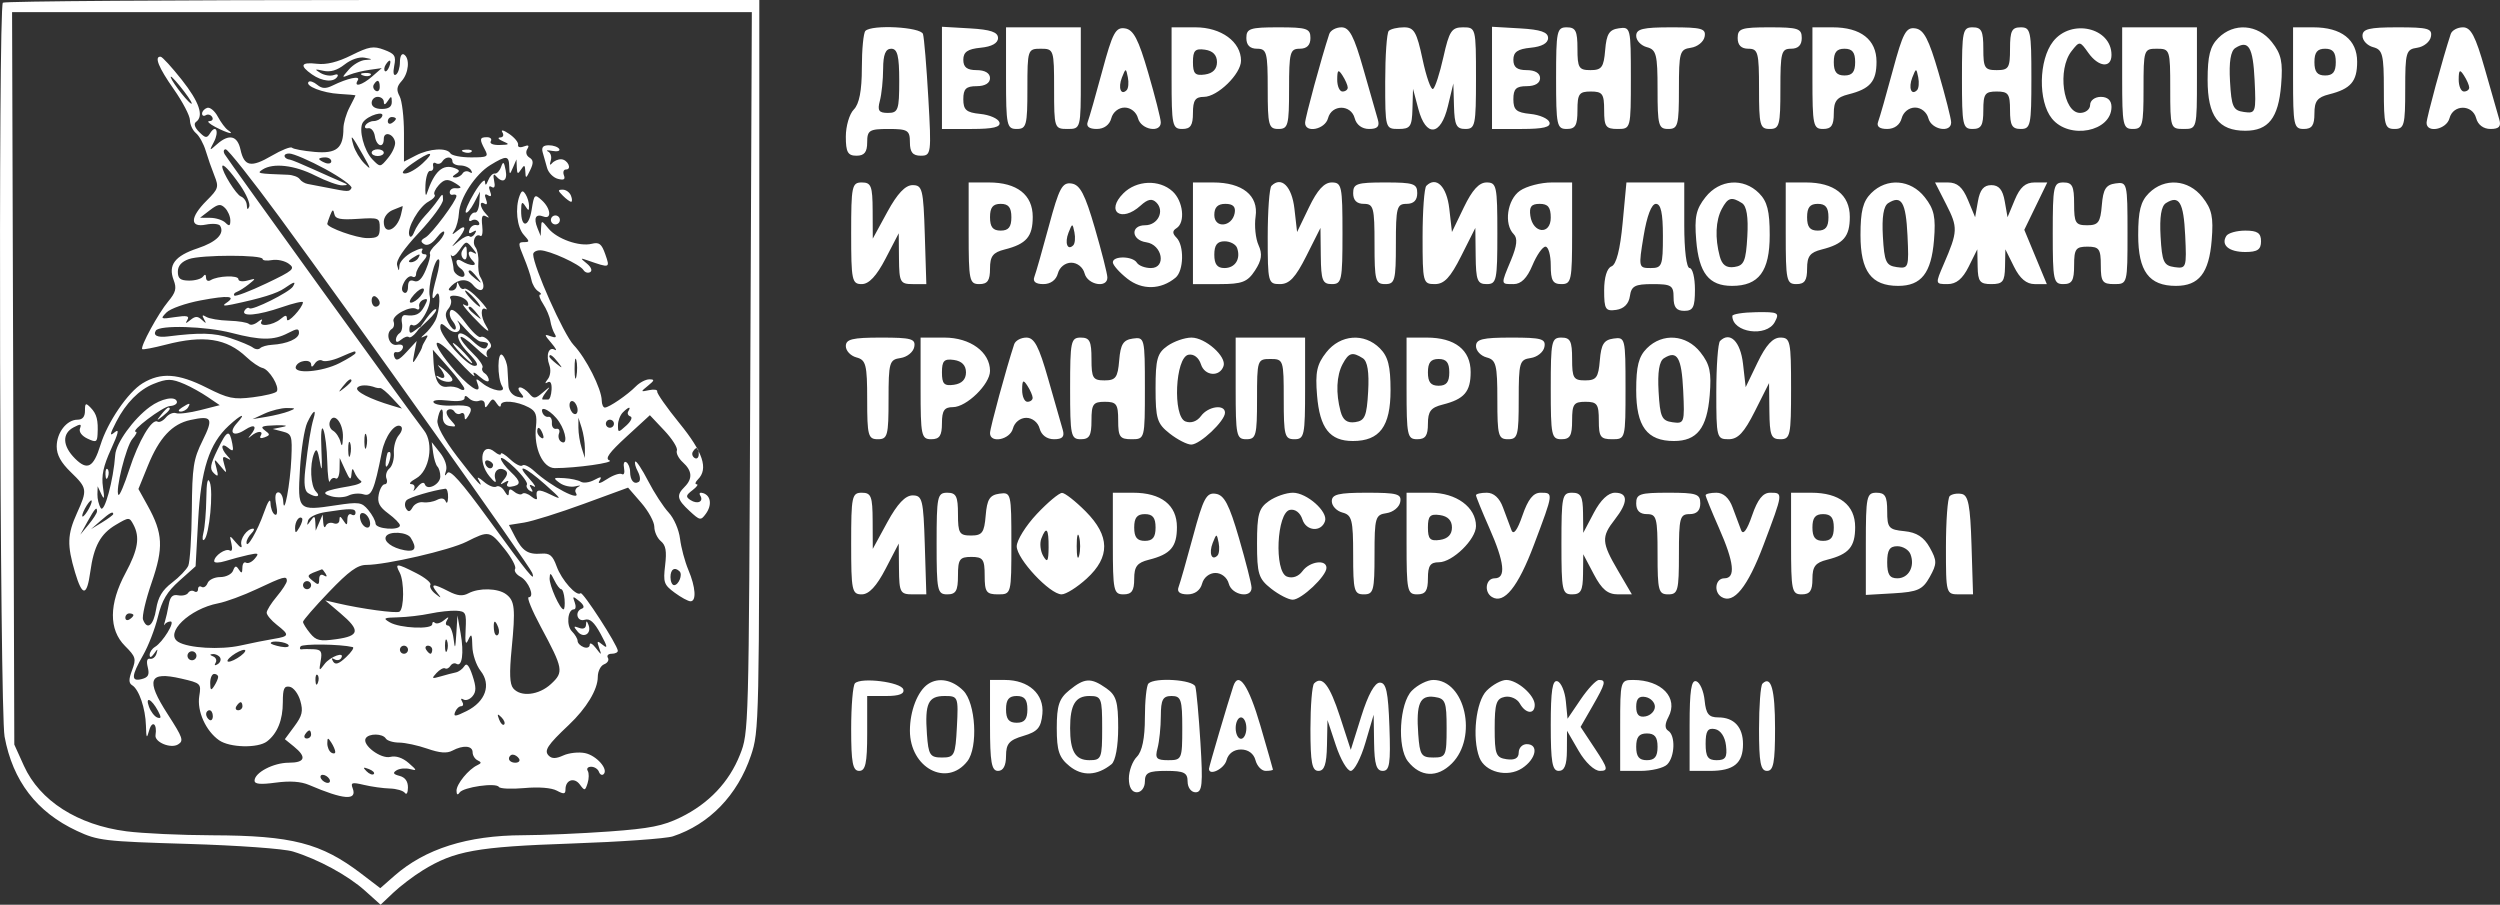
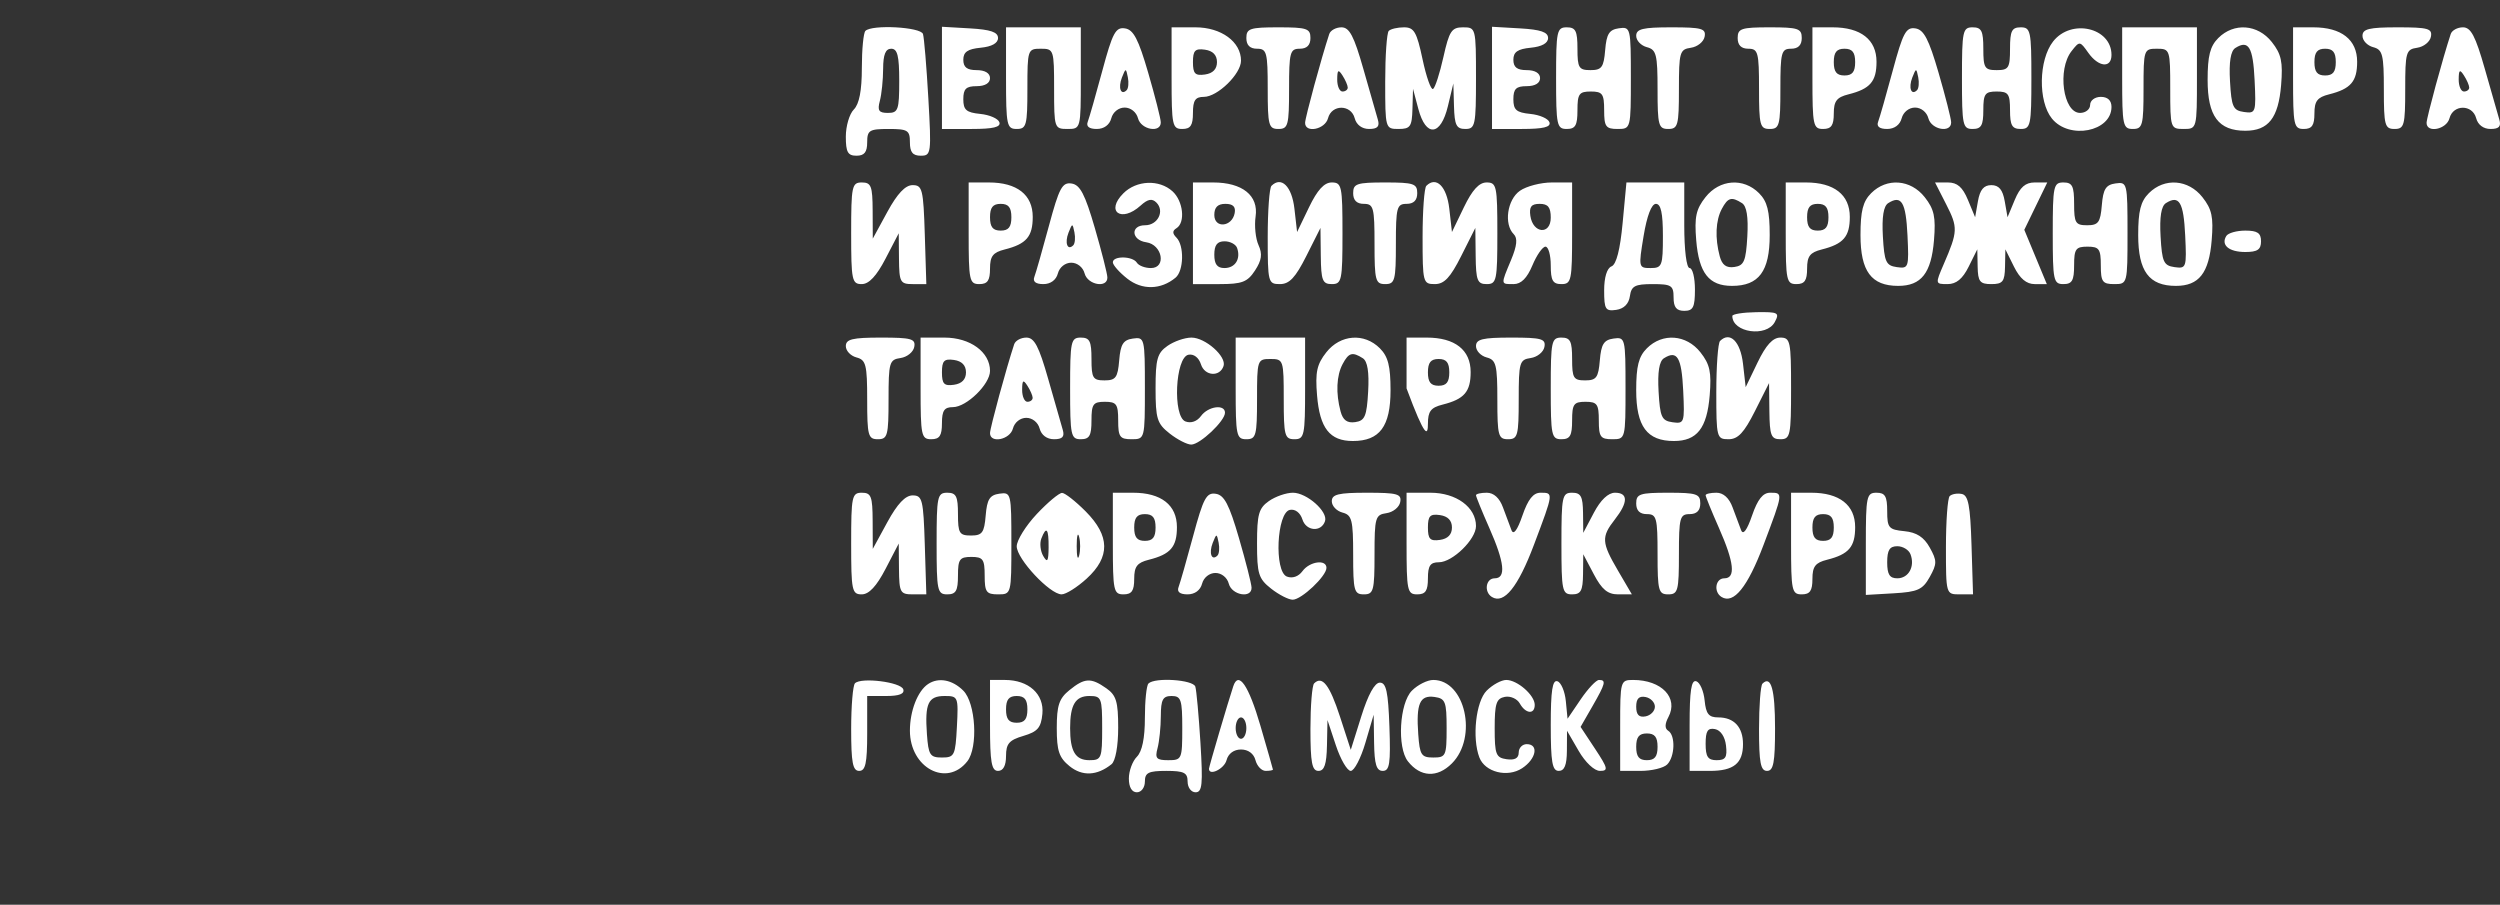
<svg xmlns="http://www.w3.org/2000/svg" width="467" height="169" viewBox="0 0 467 169" fill="none">
  <rect x="0" y="0" width="467" height="169" fill="#333333" stroke="none" />
-   <path fill-rule="evenodd" clip-rule="evenodd" d="M0.535 0.503C-0.358 1.395 -0.052 132.7 0.855 137.601C2.388 145.886 6.85 151.703 14.364 155.209C18.287 157.04 19.41 157.172 35.107 157.642C44.526 157.925 53.006 158.538 54.718 159.061C59.437 160.504 65.007 163.534 68.187 166.389L71.096 169L73.467 166.757C74.771 165.523 77.229 163.655 78.929 162.604C84.874 158.929 89.009 158.181 106.765 157.57C115.892 157.255 124.406 156.654 125.685 156.233C132.505 153.988 137.781 148.53 140.27 141.148C141.814 136.568 141.839 135.38 141.839 68.246V0H71.439C32.718 0 0.811 0.226 0.535 0.503ZM140.157 69.541C139.874 136.557 139.866 136.838 138.229 140.975C136.201 146.102 132.41 150.104 127.138 152.681C123.852 154.288 121.426 154.768 113.811 155.322C108.691 155.693 101.433 156.008 97.683 156.02C87.305 156.056 79.431 158.545 73.647 163.621L71.037 165.911L67.492 163.206C59.983 157.478 54.555 156.08 39.632 156.032C33.824 156.013 26.618 155.679 23.617 155.289C14.494 154.105 7.423 149.587 4.469 143.055L2.672 139.083L2.465 70.672L2.256 2.261H71.35H140.442L140.157 69.541ZM65.641 10.325C63.071 11.605 60.986 12.122 59.22 11.915C56.204 11.564 55.89 12.229 58.281 13.903C60.187 15.238 62.33 15.432 63.01 14.331C63.27 13.911 62.982 13.774 62.346 14.018C61.728 14.255 60.607 14.077 59.856 13.622C58.687 12.914 58.767 12.857 60.408 13.225C61.714 13.517 62.978 13.142 64.366 12.052C65.569 11.105 67.102 10.582 68.105 10.775C69.692 11.081 69.7 11.109 68.224 11.205C67.355 11.261 65.997 12.043 65.207 12.943C63.789 14.557 63.79 14.57 65.278 13.967C66.108 13.631 67.805 13.214 69.05 13.041L71.313 12.726L69.532 14.278C67.629 15.938 65.984 16.376 66.837 14.996C67.409 14.07 64.968 14.584 62.098 15.992C60.842 16.608 60.135 16.569 59.252 15.837C58.605 15.301 57.886 15.053 57.653 15.285C56.898 16.039 60.255 17.365 63.368 17.543C65.037 17.637 66.404 17.761 66.406 17.818C66.408 17.873 65.903 18.891 65.283 20.079C64.664 21.266 64.154 23.024 64.151 23.984C64.142 27.702 62.876 28.737 58.776 28.378C56.699 28.196 54.795 27.844 54.545 27.594C54.297 27.345 52.598 28.015 50.772 29.085C46.887 31.36 45.62 31.113 44.924 27.943C44.344 25.309 42.776 24.955 40.525 26.95C39.077 28.233 39.061 28.221 39.961 26.508C40.981 24.566 40.338 23.126 39.242 24.898C38.65 25.854 38.369 25.82 37.208 24.661C36.376 23.829 36.149 23.109 36.615 22.776C38.131 21.695 37.24 19.06 33.948 14.897C32.096 12.554 30.327 10.619 30.015 10.596C28.76 10.502 29.603 12.593 32.467 16.672C34.126 19.036 35.484 21.638 35.484 22.454C35.484 23.27 35.987 24.356 36.602 24.866C37.217 25.376 38.039 26.859 38.427 28.162C38.816 29.464 39.547 31.56 40.053 32.818C40.907 34.944 40.805 35.273 38.605 37.472C35.476 40.599 35.417 42.568 38.471 41.957C39.7 41.711 40.889 41.808 41.114 42.172C42.017 43.633 40.441 45.216 36.919 46.385C32.653 47.801 31.368 49.503 32.439 52.318C33.029 53.871 32.838 54.618 31.411 56.324C29.57 58.525 26.153 64.802 26.57 65.218C26.702 65.352 28.667 64.979 30.935 64.391C38.061 62.543 42.331 63.199 46.044 66.708C47.081 67.688 48.427 68.6 49.034 68.733C50.293 69.01 52.255 72.226 51.707 73.112C51.507 73.436 49.504 73.929 47.255 74.21C43.628 74.663 42.647 74.459 38.592 72.414C33.288 69.738 30.049 69.517 26.634 71.598C23.895 73.267 20.091 78.839 18.768 83.119C17.462 87.343 16.316 87.956 14.018 85.66C11.674 83.318 11.557 81.004 13.724 79.845C15.045 79.139 15.271 79.173 14.942 80.03C14.702 80.654 15.27 81.429 16.337 81.932C17.931 82.684 18.145 82.595 18.224 81.155C18.371 78.486 18.074 77.328 16.944 76.165C16.008 75.2 15.872 75.272 15.872 76.73C15.872 77.849 15.414 78.399 14.48 78.399C12.465 78.399 10.592 80.807 10.592 83.399C10.592 84.972 11.38 86.405 13.232 88.199C16.307 91.178 16.355 91.494 14.38 95.843C12.569 99.833 12.504 101.822 14.023 106.93C15.377 111.49 16.231 111.446 16.871 106.784C17.523 102.023 18.778 99.72 21.639 98.034C24.095 96.585 24.166 96.584 24.914 97.981C26.176 100.336 25.796 102.679 23.445 107.045C20.336 112.817 20.304 117.62 23.352 120.666C25.36 122.672 25.475 123.065 24.682 125.165C24.021 126.914 24.025 127.597 24.698 128.012C25.974 128.8 27.174 132.332 27.262 135.551C27.326 137.941 27.41 138.066 27.859 136.452C28.413 134.466 29.397 135.186 29.05 137.324C28.838 138.635 31.899 139.899 33.256 139.061C34.361 138.378 34.175 137.834 31.335 133.429C27.161 126.953 27.761 125.354 33.841 126.756C37.532 127.608 37.606 127.679 37.224 130.034C36.77 132.829 38.435 136.538 40.928 138.283C42.914 139.674 48.181 139.798 49.881 138.493C51.821 137.004 52.833 134.492 52.833 131.161C52.833 128.62 53.072 128.088 54.126 128.291C54.837 128.427 55.724 129.602 56.096 130.9C56.657 132.853 56.466 133.676 54.992 135.671L53.21 138.082L54.907 139.457C57.34 141.428 57.004 142.475 53.938 142.475C51.084 142.475 47.553 144.325 47.553 145.819C47.553 146.48 48.63 146.582 51.513 146.194C54.169 145.836 56.217 145.98 57.735 146.631C64.219 149.414 66.784 149.603 65.873 147.231C65.469 146.18 65.77 146.092 67.98 146.617C69.398 146.954 71.577 147.259 72.821 147.293C74.066 147.329 75.334 147.7 75.639 148.12C75.943 148.539 76.198 148.087 76.204 147.115C76.212 145.953 75.678 145.208 74.643 144.938C73.45 144.626 73.314 144.374 74.077 143.895C74.631 143.548 75.763 143.443 76.593 143.663C77.944 144.02 77.916 143.901 76.326 142.52C75.212 141.551 73.948 141.129 72.925 141.386C71.14 141.833 67.566 139.132 68.323 137.907C68.904 136.967 71.477 136.998 72.067 137.952C72.323 138.366 73.447 138.711 74.563 138.717C75.679 138.723 78.051 139.235 79.833 139.855C82.143 140.66 83.482 140.764 84.498 140.222C86.525 139.137 88.284 139.279 88.284 140.528C88.284 141.115 88.709 141.793 89.227 142.035C89.969 142.381 89.96 142.571 89.185 142.929C87.531 143.691 85.266 146.46 85.278 147.706C85.286 148.458 85.49 148.583 85.844 148.053C86.525 147.035 92.665 146.153 93.187 146.998C93.395 147.334 95.545 147.429 97.966 147.21C100.631 146.968 103.01 147.155 103.999 147.685C105.332 148.398 105.633 148.353 105.633 147.446C105.633 145.68 107.28 145.136 108.32 146.558C109.203 147.764 109.304 147.747 109.763 146.303C110.034 145.449 110.044 144.408 109.786 143.989C109.528 143.571 109.816 143.229 110.429 143.229C111.041 143.229 111.693 143.653 111.879 144.171C112.063 144.69 112.455 144.892 112.748 144.621C113.725 143.719 111.416 141.105 109.261 140.675C108.091 140.441 106.277 140.639 105.231 141.116C103.859 141.741 103.1 141.753 102.507 141.16C101.573 140.226 102.242 139.201 106.252 135.419C109.551 132.308 111.667 128.802 111.667 126.448C111.667 125.4 112.199 124.341 112.846 124.092C113.495 123.843 113.815 123.298 113.556 122.88C113.298 122.463 113.617 122.121 114.263 122.121C114.909 122.121 115.425 121.866 115.407 121.556C115.345 120.473 108.852 110.44 108.455 110.814C107.716 111.509 104.908 108.363 103.983 105.805C103.239 103.75 102.701 103.303 101.122 103.422C98.632 103.612 97.592 102.942 96.198 100.246L95.07 98.067L97.9 97.618C99.457 97.371 104.464 95.8 109.027 94.128L117.325 91.087L119.776 93.915C121.124 95.469 122.228 97.492 122.228 98.409C122.228 99.325 122.775 100.53 123.445 101.085C124.373 101.854 124.564 102.926 124.247 105.594C123.867 108.803 124.014 109.228 126.016 110.707C127.218 111.595 128.554 112.321 128.986 112.321C130.127 112.321 129.947 109.675 128.586 106.455C127.934 104.913 127.234 102.295 127.03 100.637C126.82 98.931 125.895 96.804 124.9 95.737C123.932 94.701 122.213 92.058 121.08 89.864C119.947 87.671 118.866 86.03 118.677 86.219C118.489 86.408 118.702 87.249 119.152 88.089C119.601 88.928 119.676 89.796 119.318 90.017C118.423 90.57 117.702 89.722 117.702 88.117C117.702 87.382 117.381 86.581 116.987 86.338C116.594 86.096 116.407 86.594 116.57 87.445C116.734 88.296 116.557 88.8 116.175 88.564C115.793 88.329 114.552 88.744 113.415 89.486C112.126 90.329 111.585 90.454 111.976 89.819C112.486 88.993 112.301 88.964 110.989 89.666C110.1 90.141 108.979 90.286 108.497 89.989C108.015 89.691 106.613 89.388 105.38 89.314C103.322 89.192 103.253 89.264 104.536 90.201C105.303 90.763 106.628 91.053 107.48 90.848C108.33 90.642 108.601 90.67 108.08 90.909C107.559 91.148 107.324 91.653 107.559 92.032C108.71 93.894 102.955 90.9 99.79 87.991C98.859 87.134 97.865 86.665 97.583 86.947C97.301 87.228 96.281 86.718 95.317 85.813C94.353 84.907 93.564 84.437 93.564 84.767C93.564 85.097 93.047 84.939 92.415 84.414C90.008 82.418 89.167 86.212 91.409 88.953C92.37 90.127 92.794 90.349 92.536 89.542C92.072 88.093 93.143 87.095 94.356 87.844C94.888 88.173 94.826 88.729 94.167 89.541C93.35 90.549 93.363 90.644 94.247 90.111C94.934 89.697 95.131 89.756 94.809 90.278C94.531 90.725 94.805 91.01 95.424 90.918C97.374 90.633 97.379 90.009 95.447 88.196C94.412 87.224 93.564 86.082 93.564 85.658C93.564 85.235 94.739 86.025 96.175 87.416C97.611 88.807 98.624 90.208 98.426 90.527C98.228 90.848 98.463 91.355 98.949 91.655C99.538 92.019 99.628 91.872 99.222 91.214C98.784 90.506 98.911 90.401 99.67 90.842C100.254 91.18 99.907 90.554 98.902 89.451C96.127 86.407 98.026 87.096 101.862 90.524C104.987 93.318 105.061 93.464 102.805 92.367C100.499 91.246 99.991 91.383 100.306 93.038C100.379 93.419 99.902 93.286 99.246 92.742C98.59 92.198 97.838 91.968 97.576 92.231C97.312 92.493 96.642 92.331 96.085 91.869C95.323 91.237 95.068 91.284 95.05 92.064C95.035 92.758 94.771 92.659 94.249 91.764C93.822 91.029 93.132 90.638 92.717 90.895C92.301 91.151 91.245 90.735 90.37 89.969C89.495 89.203 89.027 89 89.331 89.518C90.692 91.844 89.014 90.04 85.403 85.293C82.902 82.004 81.561 79.543 81.716 78.527C82.052 76.324 82.834 75.702 82.72 77.728C82.66 78.795 83.117 79.452 84.012 79.585C85.306 79.778 85.316 79.701 84.152 78.416C83.398 77.584 83.203 76.857 83.657 76.577C84.071 76.321 84.625 76.463 84.89 76.891C85.155 77.319 85.687 77.475 86.073 77.236C86.46 76.998 86.781 77.246 86.787 77.789C86.796 78.526 86.974 78.499 87.492 77.681C88.541 76.024 87.884 75.601 84.513 75.76C82.824 75.84 81.242 75.582 80.997 75.187C80.729 74.754 81.792 74.61 83.664 74.826C85.593 75.049 86.776 74.88 86.776 74.38C86.776 73.832 87.047 73.845 87.622 74.42C88.088 74.885 88.936 75.087 89.508 74.867C90.08 74.648 90.552 74.929 90.559 75.491C90.568 76.282 90.739 76.257 91.313 75.383C91.974 74.379 92.138 74.379 92.799 75.383C93.207 76.005 93.546 76.137 93.553 75.676C93.567 74.66 96.536 74.903 98.78 76.103C100.103 76.811 100.355 77.502 100.113 79.76C99.689 83.721 101.398 87.445 103.639 87.445C107.624 87.445 114.918 86.413 113.839 86.002C112.972 85.672 113.78 84.552 117.038 81.56L121.397 77.561L124.089 80.414C125.571 81.983 126.629 83.666 126.442 84.154C126.254 84.642 126.757 85.635 127.558 86.36C129.308 87.942 129.413 89.418 127.885 90.945C126.303 92.526 126.455 93.271 128.802 95.445C130.741 97.24 130.904 97.27 131.841 95.989C133.027 94.369 132.808 92.602 131.363 92.121C130.761 91.92 130.525 92.113 130.809 92.572C131.51 93.705 130.285 94.267 128.98 93.412C128.053 92.803 128.11 92.521 129.349 91.577C130.154 90.962 130.511 90.46 130.141 90.46C129.771 90.46 129.876 90.053 130.374 89.556C132.354 87.577 131.347 84.505 126.942 79.084C124.557 76.149 122.678 73.472 122.768 73.135C122.857 72.799 122.179 72.683 121.259 72.879C119.627 73.225 119.622 73.206 121.052 72.047C122.278 71.053 122.317 70.861 121.295 70.861C120.622 70.861 119.488 71.454 118.773 72.18C117.193 73.783 113.764 76.125 112.988 76.132C112.677 76.135 112.414 75.544 112.405 74.818C112.378 72.63 109.46 66.861 107.162 64.453C105.303 62.503 99.599 49.724 99.599 47.508C99.599 47.084 100.192 46.745 100.919 46.754C102.657 46.776 108.321 49.364 108.987 50.441C109.274 50.905 109.845 51.078 110.256 50.824C110.689 50.556 110.43 49.891 109.638 49.242C108.339 48.176 108.346 48.147 109.782 48.647C113.973 50.102 113.973 50.102 113.073 47.519C112.382 45.539 111.932 45.189 110.532 45.541C108.232 46.117 104.041 44.635 102.444 42.68C101.168 41.116 101.14 41.115 101.071 42.592L101.001 44.099L100.395 42.592C99.638 40.712 100.064 39.89 101.509 40.444C103.106 41.056 102.896 38.933 101.208 37.406C99.859 36.186 99.779 36.262 99.308 39.209C98.772 42.554 97.328 42.654 97.347 39.343C97.356 37.757 97.518 37.561 98.09 38.446C98.74 39.45 98.821 39.45 98.821 38.446C98.821 37.824 98.534 36.862 98.184 36.309C97.675 35.507 97.448 35.558 97.064 36.559C96.185 38.848 96.564 42.453 97.83 43.851C98.961 45.1 98.964 45.23 97.868 45.23C96.766 45.23 96.763 45.478 97.823 48.016C98.464 49.548 99.118 51.473 99.276 52.295C99.434 53.116 99.996 54.063 100.524 54.398C101.052 54.733 101.222 55.012 100.901 55.019C100.581 55.025 100.826 55.805 101.447 56.752C102.068 57.699 102.679 59.14 102.806 59.956C102.933 60.77 103.299 61.857 103.62 62.371C104.034 63.035 103.809 63.162 102.844 62.809C101.619 62.362 101.633 62.487 102.993 64.078C103.823 65.048 104.113 65.617 103.638 65.341C102.501 64.68 101.925 66.321 102.627 68.222C102.941 69.072 102.813 70.204 102.334 70.817C101.755 71.558 101.747 71.747 102.31 71.411C102.825 71.102 103.097 71.616 103.035 72.782C102.98 73.807 102.694 74.643 102.398 74.638C102.103 74.633 101.65 74.63 101.393 74.63C101.134 74.63 101.383 74.036 101.945 73.311C102.894 72.085 102.854 72.087 101.391 73.329C99.987 74.522 99.711 74.542 98.86 73.518C98.335 72.885 97.566 72.368 97.151 72.368C96.712 72.368 96.769 72.816 97.287 73.439C98.017 74.319 97.898 74.438 96.625 74.106C95.718 73.868 95.033 73.031 94.978 72.091C94.925 71.207 94.841 69.738 94.789 68.827C94.738 67.917 94.324 66.799 93.87 66.344C92.893 65.365 92.846 70.636 93.817 72.182C94.627 73.472 91.88 73.025 90.102 71.579C88.895 70.597 88.808 70.621 89.257 71.82C90.088 74.034 87.274 72.1 84.187 68.334C80.101 63.351 81.018 62.373 85.352 67.091C87.447 69.372 88.906 70.729 88.593 70.107C88.214 69.353 88.572 69.455 89.663 70.412C90.565 71.202 91.302 71.476 91.302 71.022C91.302 70.567 90.957 69.982 90.535 69.722C90.114 69.461 89.932 68.985 90.131 68.662C90.331 68.34 89.487 67.112 88.257 65.935C87.028 64.757 86.022 63.452 86.022 63.033C86.022 62.615 87.261 63.441 88.775 64.871C90.289 66.299 91.302 67.068 91.025 66.578C90.749 66.089 90.884 65.465 91.326 65.192C91.885 64.846 91.863 64.375 91.252 63.64C90.77 63.06 90.106 62.752 89.775 62.956C89.444 63.161 88.158 61.948 86.918 60.262C85.546 58.399 84.459 57.524 84.145 58.03C83.861 58.489 84.046 59.367 84.555 59.981C85.065 60.595 85.291 61.288 85.059 61.52C84.826 61.753 84.244 61.214 83.768 60.323C83.113 59.101 83.114 58.445 83.771 57.653C84.25 57.076 84.423 56.249 84.155 55.815C83.856 55.331 84.326 55.126 85.37 55.285C86.307 55.428 87.22 55.985 87.4 56.523C87.616 57.172 87.375 57.301 86.685 56.906C86.113 56.579 86.814 57.549 88.244 59.063C90.904 61.879 91.848 62.546 90.802 60.872C89.751 59.19 89.707 57.153 90.734 57.739C91.253 58.035 90.694 57.221 89.489 55.927C88.284 54.634 87.04 53.736 86.725 53.931C86.409 54.126 85.978 53.859 85.768 53.338C85.465 52.586 85.374 52.585 85.327 53.334C85.294 53.852 84.86 54.276 84.362 54.276C83.662 54.276 83.66 54.073 84.355 53.379C85.662 52.073 87.337 52.004 88.344 53.217C89.978 55.185 91.051 53.906 89.668 51.638C89.415 51.223 89.275 50.036 89.356 48.999C89.437 47.963 89.2 46.705 88.829 46.206C88.076 45.191 88.805 43.489 89.744 44.069C90.074 44.273 90.226 43.413 90.08 42.159C89.888 40.514 90.074 40.024 90.746 40.403C91.47 40.81 91.468 40.701 90.736 39.913C89.615 38.706 89.476 37.408 90.539 38.063C90.982 38.337 91.083 37.999 90.788 37.23C90.453 36.358 90.576 36.112 91.165 36.477C91.753 36.84 91.876 36.594 91.542 35.723C91.225 34.897 91.338 34.61 91.858 34.931C92.379 35.253 92.536 34.827 92.297 33.735C92.085 32.77 92.197 32.363 92.556 32.792C93.855 34.343 94.849 33.843 94.464 31.834C94.15 30.189 93.991 30.067 93.604 31.173C93.342 31.917 92.815 32.476 92.433 32.415C92.051 32.354 91.494 32.922 91.195 33.678C90.805 34.67 90.636 34.739 90.593 33.923C90.56 33.301 89.654 34.257 88.581 36.048C87.507 37.838 86.804 39.48 87.02 39.695C87.236 39.91 87.917 39.124 88.534 37.947L89.656 35.807L89.536 37.817C89.47 38.923 89.119 39.771 88.756 39.702C88.393 39.633 87.925 40.047 87.715 40.623C87.494 41.232 87.67 41.464 88.134 41.177C88.575 40.905 89.153 41.036 89.42 41.467C89.687 41.899 89.498 42.159 89 42.045C88.503 41.931 87.925 42.309 87.715 42.885C87.46 43.587 87.653 43.735 88.303 43.334C88.957 42.93 89.087 43.035 88.702 43.656C88.389 44.163 87.94 44.383 87.704 44.148C87.468 43.912 86.569 44.313 85.705 45.04C84.159 46.341 84.155 46.337 85.456 44.794C87.14 42.794 87.167 41.713 85.499 43.065C84.398 43.958 84.318 43.945 84.92 42.969C85.303 42.347 85.667 40.926 85.728 39.812C85.883 37 88.8 32.538 91.6 30.833C94.608 28.999 95.062 29.033 95.126 31.096C95.176 32.714 95.209 32.722 95.827 31.284L96.475 29.776L96.54 31.284C96.594 32.538 96.728 32.602 97.336 31.661C97.944 30.72 98.077 30.784 98.129 32.038C98.187 33.417 98.264 33.396 99.036 31.792C99.689 30.438 99.655 29.9 98.888 29.427C98.309 29.069 98.145 28.413 98.495 27.848C98.919 27.161 98.732 27.02 97.846 27.36C97.147 27.628 96.679 27.492 96.779 27.051C96.878 26.617 96.124 25.697 95.106 25.005C94.086 24.312 93.512 24.17 93.83 24.688C94.175 25.252 94.011 25.651 93.42 25.683C92.877 25.713 93.112 26.028 93.942 26.384C95.268 26.954 95.195 27.039 93.331 27.085C92.1 27.116 91.408 26.822 91.679 26.384C91.935 25.97 91.615 25.63 90.969 25.63C89.585 25.63 89.525 25.983 90.574 27.942C91.292 29.282 91.083 29.4 87.978 29.4C86.121 29.4 84.392 29.06 84.136 28.646C83.447 27.532 80.225 27.73 77.686 29.042L75.461 30.192V24.846C75.461 21.906 75.095 18.817 74.647 17.98C74.018 16.805 74.103 16.16 75.024 15.143C76.363 13.665 76.608 10.885 75.461 10.177C75.035 9.914 74.707 10.531 74.707 11.595C74.707 12.632 74.373 13.687 73.964 13.939C73.509 14.22 73.386 13.578 73.644 12.285C74.01 10.455 73.759 10.057 71.756 9.302C69.753 8.546 68.94 8.683 65.641 10.325ZM72.704 12.471C72.459 13.111 72.096 13.473 71.898 13.275C71.701 13.078 71.762 12.554 72.036 12.112C72.78 10.909 73.214 11.142 72.704 12.471ZM67.777 14.084C68.321 14.302 68.972 14.275 69.223 14.024C69.473 13.774 69.028 13.596 68.233 13.629C67.354 13.665 67.175 13.843 67.777 14.084ZM34.4 17.09C35.562 18.612 36.126 19.62 35.656 19.329C34.69 18.733 31.425 14.323 31.948 14.323C32.135 14.323 33.238 15.568 34.4 17.09ZM70.936 16.252C70.936 16.898 70.591 17.214 70.169 16.954C69.748 16.693 69.597 16.165 69.837 15.778C70.483 14.733 70.936 14.927 70.936 16.252ZM71.701 19.034C71.71 19.662 71.957 19.6 72.444 18.846C73.069 17.88 73.177 17.907 73.187 19.034C73.195 19.942 72.61 20.354 71.313 20.354C70.139 20.354 69.427 19.926 69.427 19.223C69.427 18.601 69.936 18.092 70.558 18.092C71.181 18.092 71.695 18.516 71.701 19.034ZM38.69 20.148C38.171 20.33 37.747 20.81 37.747 21.214C37.747 21.619 38.063 21.755 38.449 21.517C38.835 21.278 39.364 21.428 39.625 21.849C39.885 22.27 39.654 22.617 39.111 22.62C38.568 22.623 39.096 23.131 40.284 23.75C42.513 24.912 44.046 25.28 42.57 24.3C42.112 23.995 41.264 22.862 40.685 21.782C40.106 20.702 39.209 19.967 38.69 20.148ZM71.313 21.861C71.056 22.276 70.377 22.615 69.804 22.615C69.231 22.615 68.547 22.963 68.284 23.388C68.021 23.812 68.248 24.067 68.787 23.953C69.327 23.839 69.885 24.509 70.027 25.442C70.32 27.361 71.69 27.775 71.69 25.945C71.69 24.467 73.493 24.954 73.796 26.512C73.917 27.137 73.344 28.465 72.522 29.465C71.029 31.283 71.026 31.283 69.567 29.776C67.982 28.141 66.949 24.157 67.78 22.881C68.664 21.521 72.145 20.516 71.313 21.861ZM73.953 22.194C73.953 22.377 73.613 22.736 73.198 22.992C72.784 23.248 72.444 23.098 72.444 22.66C72.444 22.221 72.784 21.861 73.198 21.861C73.613 21.861 73.953 22.011 73.953 22.194ZM67.841 29.023C69.346 31.684 69.371 31.861 68.057 30.53C67.238 29.701 66.32 28.175 66.018 27.138C65.345 24.831 65.651 25.147 67.841 29.023ZM101.374 28.457C101.577 29.183 101.95 30.503 102.204 31.391C102.458 32.279 103.36 33.188 104.209 33.409C105.331 33.703 105.639 33.519 105.339 32.737C105.112 32.145 105.283 31.661 105.72 31.661C106.929 31.661 106.039 29.78 104.816 29.752C104.228 29.737 103.461 30.076 103.111 30.505C102.731 30.97 102.637 30.771 102.879 30.014C103.102 29.315 102.88 28.548 102.385 28.309C101.89 28.071 102.249 28.017 103.182 28.19C104.117 28.363 104.691 28.197 104.458 27.822C104.226 27.446 103.354 27.138 102.521 27.138C101.441 27.138 101.111 27.517 101.374 28.457ZM52.178 40.519C66.474 59.986 98.974 105.737 99.421 107.026C100.085 108.934 98.711 107.247 91.278 97.023C86.171 89.997 84.075 87.643 83.564 88.354C83.066 89.046 82.993 88.927 83.312 87.943C83.581 87.117 83.133 85.758 82.205 84.577L80.646 82.598L80.917 84.616C81.066 85.726 81.426 86.873 81.719 87.165C82.011 87.457 82.25 88.282 82.25 88.998C82.25 90.483 79.784 91.734 79.36 90.463C79.192 89.962 78.635 90.171 77.969 90.986C77.358 91.733 77.073 91.921 77.336 91.403C77.598 90.885 77.369 90.448 76.826 90.434C76.283 90.419 76.687 89.939 77.724 89.367C80.234 87.982 81.091 82.822 79.21 80.409C76.802 77.319 42.77 30.169 41.984 28.834C41.679 28.316 41.761 27.892 42.167 27.892C42.573 27.892 47.077 33.574 52.178 40.519ZM69.427 28.52C69.427 28.866 69.936 29.148 70.558 29.148C71.181 29.148 71.69 28.866 71.69 28.52C71.69 28.175 71.181 27.892 70.558 27.892C69.936 27.892 69.427 28.175 69.427 28.52ZM86.635 28.407C87.179 28.625 87.829 28.598 88.08 28.347C88.33 28.097 87.885 27.919 87.09 27.951C86.212 27.988 86.033 28.166 86.635 28.407ZM60.753 31.572C63.657 33.151 65.863 34.749 65.656 35.124C65.25 35.859 65.115 35.858 61.13 35.064C59.678 34.774 58.039 34.46 57.486 34.366C56.935 34.271 56.256 33.859 55.978 33.451C55.7 33.043 54.709 32.68 53.775 32.646C48.044 32.432 47.91 32.404 49.061 31.661C51.036 30.386 55.024 30.845 58.867 32.792C60.913 33.828 63.194 34.654 63.934 34.629C65.108 34.587 65.088 34.501 63.77 33.949C62.94 33.601 60.564 32.548 58.49 31.608C56.415 30.669 54.492 29.872 54.215 29.838C52.919 29.679 52.752 28.649 54.027 28.674C54.822 28.689 57.849 29.994 60.753 31.572ZM78.927 30.53C77.808 31.567 76.325 32.415 75.633 32.415C74.825 32.415 75.313 31.752 76.991 30.567C80.409 28.156 81.513 28.135 78.927 30.53ZM61.884 30.13C61.884 30.531 61.375 30.665 60.753 30.426C60.13 30.187 59.621 29.859 59.621 29.696C59.621 29.533 60.13 29.4 60.753 29.4C61.375 29.4 61.884 29.728 61.884 30.13ZM84.513 30.153C84.513 30.568 85.171 30.907 85.977 30.907C86.783 30.907 87.683 31.299 87.979 31.778C88.3 32.297 88.187 32.444 87.699 32.142C87.249 31.864 86.667 31.981 86.406 32.403C86.146 32.824 85.528 33.163 85.034 33.157C84.422 33.149 84.456 32.943 85.142 32.508C85.952 31.995 85.915 31.782 84.953 31.413C82.706 30.551 81.127 31.991 79.717 36.184C79.508 36.806 79.399 36.072 79.474 34.552C79.549 33.032 79.949 31.845 80.364 31.914C80.779 31.982 81.025 31.589 80.911 31.04C80.797 30.49 81.029 30.242 81.425 30.487C81.822 30.732 82.359 30.587 82.62 30.166C83.229 29.18 84.513 29.172 84.513 30.153ZM44.863 34.605C46.011 36.26 46.773 38.056 46.556 38.596C46.289 39.261 46.144 39.178 46.103 38.338C46.071 37.656 45.572 36.918 44.995 36.697C44.128 36.364 41.518 32.182 41.518 31.124C41.518 30.358 42.953 31.851 44.863 34.605ZM86.022 34.996C86.022 35.143 85.598 35.215 85.079 35.158C84.56 35.101 84.085 35.393 84.023 35.807C83.96 36.222 84.215 36.477 84.588 36.373C84.962 36.269 85.267 36.377 85.267 36.614C85.267 37.515 80.651 43.698 79.496 44.344C78.563 44.866 78.504 45.157 79.24 45.611C79.841 45.982 80.708 45.532 81.582 44.396C82.346 43.404 82.979 42.963 82.988 43.417C82.997 43.871 82.334 44.849 81.514 45.591C80.694 46.332 80.154 47.152 80.314 47.412C80.475 47.671 80.129 49.019 79.544 50.407C78.817 52.137 78.126 52.795 77.349 52.496C76.57 52.198 76.216 52.54 76.216 53.59C76.216 54.431 75.876 54.909 75.459 54.651C74.957 54.342 74.97 53.686 75.497 52.701C75.934 51.886 76.614 51.418 77.008 51.661C77.402 51.905 77.724 51.686 77.724 51.176C77.724 50.666 78.286 49.629 78.973 48.87C79.787 47.972 79.902 47.492 79.305 47.492C78.801 47.492 78.617 47.124 78.894 46.675C79.172 46.227 78.344 46.405 77.053 47.072C75.763 47.739 74.668 48.869 74.62 49.584C74.54 50.765 74.5 50.76 74.182 49.537C73.949 48.643 75.331 46.589 78.292 43.425C80.745 40.804 82.753 38.057 82.753 37.322C82.753 36.084 82.681 36.09 81.782 37.404C81.248 38.184 80.165 39.501 79.377 40.33C78.588 41.159 77.685 42.516 77.369 43.346C77.036 44.218 76.653 44.478 76.459 43.962C75.963 42.642 78.261 38.615 80.059 37.653C80.92 37.193 81.426 36.616 81.181 36.373C80.938 36.129 81.291 35.319 81.966 34.573C82.9 33.542 83.532 33.398 84.608 33.973C85.386 34.389 86.022 34.85 86.022 34.996ZM105.148 36.561C105.77 37.183 106.463 37.692 106.687 37.692C106.911 37.692 106.899 37.183 106.66 36.561C106.421 35.939 105.729 35.43 105.122 35.43C104.163 35.43 104.167 35.58 105.148 36.561ZM43.027 41.181C43.027 42.219 42.825 42.315 42.122 41.612C41.624 41.114 40.351 40.7 39.293 40.691L37.37 40.674L39.203 39.265C40.721 38.099 41.207 38.028 42.032 38.851C42.579 39.398 43.027 40.446 43.027 41.181ZM74.891 40.142C74.165 43.012 71.69 44.013 71.69 41.437C71.69 40.553 72.407 39.616 73.387 39.223C74.32 38.848 75.137 38.52 75.202 38.493C75.267 38.467 75.127 39.209 74.891 40.142ZM66.812 40.886C70.801 40.631 70.936 40.685 70.936 42.55C70.936 44.201 70.602 44.476 68.598 44.476C66.613 44.476 61.13 42.522 61.13 41.814C61.13 41.687 61.374 40.963 61.673 40.203C62.113 39.085 62.261 39.043 62.453 39.986C62.639 40.904 63.558 41.094 66.812 40.886ZM103.033 40.643C102.79 41.036 102.913 41.555 103.306 41.798C103.699 42.041 104.219 41.918 104.462 41.525C104.705 41.132 104.582 40.613 104.189 40.37C103.796 40.127 103.276 40.25 103.033 40.643ZM88.381 46.506C89.084 47.373 89.113 47.599 88.473 47.215C87.297 46.509 87.232 47.646 88.383 48.797C89.369 49.782 87.812 49.745 86.21 48.745C85.692 48.421 85.267 48.496 85.267 48.91C85.267 49.325 85.607 49.874 86.022 50.13C86.436 50.386 86.776 50.904 86.776 51.282C86.776 52.313 84.77 51.338 84.729 50.286C84.709 49.785 84.538 48.867 84.349 48.245C84.161 47.623 84.156 47.393 84.34 47.733C84.523 48.073 85.166 47.649 85.767 46.791C87.087 44.907 87.084 44.908 88.381 46.506ZM86.358 46.803C86.08 47.254 86.156 47.928 86.529 48.3C86.93 48.701 87.207 48.366 87.207 47.481C87.207 45.768 87.067 45.657 86.358 46.803ZM49.06 48.384C49.061 48.668 49.85 48.757 50.815 48.582C51.779 48.407 53.19 48.717 53.95 49.272C55.203 50.188 54.816 50.526 49.744 52.943C46.672 54.407 43.988 55.429 43.781 55.215C43.574 54.999 43.78 54.688 44.24 54.523C44.7 54.357 45.718 53.708 46.502 53.079C47.872 51.982 47.861 51.955 46.233 52.404C45.299 52.66 44.535 52.55 44.535 52.158C44.535 51.375 40.688 51.507 39.345 52.337C38.88 52.623 38.496 52.413 38.49 51.871C38.482 51.245 38.275 51.169 37.924 51.663C37.619 52.092 36.436 52.431 35.295 52.416C33.678 52.397 33.221 52.031 33.221 50.758C33.221 49.657 33.897 48.886 35.295 48.392C37.598 47.577 49.06 47.571 49.06 48.384ZM78.101 48.245C77.845 48.66 77.231 48.994 76.737 48.988C76.197 48.98 76.29 48.684 76.97 48.245C78.419 47.309 78.68 47.309 78.101 48.245ZM81.555 51.755C80.586 55.241 80.532 56.527 81.413 55.138C82.38 53.613 82.263 58.072 81.287 59.93C80.852 60.759 79.956 61.887 79.299 62.436C78.584 63.031 78.529 63.212 79.161 62.885C79.938 62.482 80.041 62.617 79.55 63.394C79.181 63.977 78.865 64.623 78.847 64.83C78.83 65.037 78.396 65.885 77.883 66.714C77.042 68.071 76.993 67.996 77.392 65.961L77.835 63.699L75.961 65.737C74.521 67.302 73.99 67.522 73.67 66.688C73.441 66.09 73.622 65.682 74.074 65.781C74.526 65.88 75.046 65.551 75.231 65.051C75.434 64.497 75.016 64.249 74.159 64.413C72.686 64.696 71.906 62.236 73.214 61.428C73.584 61.199 73.719 60.575 73.514 60.04C73.097 58.955 76.67 57.017 77.8 57.715C78.193 57.958 78.423 57.751 78.309 57.253C78.195 56.756 78.558 56.183 79.117 55.979C79.929 55.684 79.962 55.93 79.28 57.204C78.46 58.735 77.648 59.111 75.688 58.864C75.168 58.799 74.909 59.393 75.077 60.267C75.237 61.101 75.05 61.98 74.661 62.22C74.271 62.461 73.953 63.018 73.953 63.459C73.953 64.007 74.274 63.995 74.965 63.421C75.522 62.959 76.152 62.756 76.367 62.97C76.58 63.183 77.228 62.757 77.805 62.021C78.737 60.835 78.72 60.789 77.662 61.614C76.694 62.368 76.467 62.338 76.467 61.459C76.467 60.862 76.722 60.531 77.036 60.724C78.162 61.42 80.738 57.164 80.284 55.356C79.85 53.627 81.309 47.807 82.003 48.501C82.2 48.698 81.997 50.162 81.555 51.755ZM89.135 51.826C90.073 53.022 90.046 53.048 88.85 52.111C87.593 51.126 87.194 50.507 87.815 50.507C87.971 50.507 88.566 51.1 89.135 51.826ZM54.709 53.537C54.057 54.592 47.076 58.072 46.589 57.585C46.372 57.368 45.971 57.553 45.698 57.995C44.943 59.215 48.155 58.933 52.644 57.383C54.822 56.63 56.596 56.218 56.587 56.465C56.549 57.487 53.619 60.614 53.603 59.65C53.59 58.791 53.383 58.783 52.393 59.605C50.919 60.828 48.184 61.126 48.863 59.989C49.131 59.542 48.83 59.597 48.194 60.112C47.557 60.626 46.801 60.813 46.514 60.525C46.226 60.238 44.538 59.96 42.76 59.907C40.984 59.855 39.077 59.531 38.522 59.189C37.793 58.739 37.681 58.86 38.118 59.625C38.601 60.473 38.523 60.499 37.724 59.76C36.937 59.03 36.486 59.03 35.583 59.76C34.675 60.494 34.557 60.489 35.009 59.738C35.441 59.019 34.889 58.898 32.702 59.233C29.991 59.647 29.899 59.598 31.093 58.374C31.79 57.659 34.672 56.641 37.499 56.11C42.734 55.127 44.24 55.282 42.251 56.602C41.465 57.123 41.8 57.199 43.404 56.862C48.833 55.721 51.758 54.811 53.167 53.825C54.96 52.57 55.353 52.497 54.709 53.537ZM78.494 55.389C77.969 56.02 77.189 56.538 76.761 56.538C76.333 56.538 76.598 55.857 77.352 55.025C78.912 53.303 79.951 53.633 78.494 55.389ZM88.662 55.784C89.412 56.613 89.857 57.291 89.65 57.291C89.442 57.291 88.658 56.613 87.907 55.784C87.157 54.955 86.712 54.276 86.919 54.276C87.126 54.276 87.911 54.955 88.662 55.784ZM70.936 56.582C70.936 56.973 70.596 57.291 70.181 57.291C69.766 57.291 69.427 56.762 69.427 56.116C69.427 55.47 69.766 55.151 70.181 55.407C70.596 55.663 70.936 56.192 70.936 56.582ZM79.69 59.438L78.261 61.438L80.025 59.763C80.996 58.841 81.638 57.941 81.454 57.763C81.269 57.585 80.476 58.339 79.69 59.438ZM89.135 58.611C90.073 59.806 90.046 59.833 88.85 58.896C87.593 57.91 87.194 57.291 87.815 57.291C87.971 57.291 88.566 57.885 89.135 58.611ZM89.739 63.793C91.277 63.973 91.388 64.08 90.886 64.892C90.567 65.408 89.612 64.971 88.284 63.699C85.214 60.76 84.462 62.797 87.471 65.9C89.175 67.657 89.505 68.348 88.639 68.348C87.21 68.348 82.25 62.786 82.25 61.185C82.25 60.27 82.504 60.302 83.684 61.37C85.245 62.782 86.668 61.763 85.521 60.056C85.174 59.539 85.799 60.148 86.91 61.408C88.021 62.668 89.294 63.741 89.739 63.793ZM43.282 62.191C48.698 63.601 51.13 63.611 53.775 62.231C55.512 61.326 55.85 61.318 55.85 62.185C55.85 63.267 53.626 64.246 50.794 64.41C49.881 64.463 48.894 64.745 48.601 65.039C48.308 65.331 47.698 65.282 47.245 64.93C46.791 64.578 44.886 63.78 43.01 63.156C40.021 62.163 37.354 62.093 31.335 62.849C29.422 63.089 28.547 62.663 29.105 61.763C29.778 60.672 38.457 60.935 43.282 62.191ZM86.022 65.961C86.996 66.997 87.963 67.845 88.171 67.845C88.378 67.845 87.75 66.997 86.776 65.961C85.801 64.924 84.834 64.076 84.627 64.076C84.419 64.076 85.047 64.924 86.022 65.961ZM66.41 65.945C66.41 66.144 65.066 66.992 63.423 67.83C60.145 69.501 54.779 69.927 55.262 68.476C55.651 67.308 58.11 66.986 58.124 68.1C58.132 68.645 58.385 68.583 58.794 67.937C59.157 67.366 59.795 67.109 60.213 67.368C60.632 67.626 62.112 67.344 63.504 66.74C66.445 65.464 66.41 65.474 66.41 65.945ZM86.743 72.601C86.761 72.936 86.352 72.945 85.833 72.62C85.315 72.295 84.326 72.122 83.637 72.235C82.024 72.499 81.193 71.133 81.002 67.902L80.85 65.32L83.781 68.656C85.392 70.49 86.726 72.266 86.743 72.601ZM104.221 67.657C105.159 68.852 105.132 68.879 103.936 67.942C103.21 67.373 102.616 66.778 102.616 66.622C102.616 66.002 103.235 66.401 104.221 67.657ZM107.675 70.286C107.495 71.224 107.34 70.634 107.332 68.976C107.324 67.317 107.471 66.55 107.66 67.271C107.849 67.991 107.855 69.348 107.675 70.286ZM82.061 68.582C82.58 69.171 83.004 69.946 83.004 70.302C83.004 70.658 82.58 70.705 82.061 70.407C81.543 70.109 81.383 70.156 81.706 70.51C82.474 71.353 84.513 71.644 84.513 70.911C84.513 70.597 83.749 69.703 82.816 68.925C81.883 68.145 81.543 67.991 82.061 68.582ZM34.505 71.766C35.666 72.264 37.612 73.35 38.83 74.179L41.045 75.686L37.425 76.609C35.434 77.117 33.388 77.373 32.879 77.178C32.37 76.982 31.521 77.344 30.993 77.979C30.465 78.615 29.758 78.966 29.422 78.758C28.381 78.115 25.877 82.367 24.151 87.71C23.243 90.517 22.337 92.649 22.137 92.45C21.46 91.773 23.566 83.305 24.742 81.98C25.385 81.254 25.678 80.66 25.391 80.66C24.151 80.66 30.41 75.92 31.752 75.845C32.571 75.798 33.151 75.421 33.042 75.007C32.755 73.915 30.12 74.438 27.985 76.01C24.916 78.268 21.674 82.768 21.522 84.981C21.198 89.682 19.492 95.958 18.824 94.904C18.458 94.326 18.177 93.174 18.2 92.345L18.241 90.837L18.95 92.345C19.475 93.461 19.549 93.11 19.234 90.993C18.918 88.867 19.303 87.054 20.736 83.927C22.148 80.844 22.331 79.996 21.422 80.749C20.432 81.571 20.493 81.171 21.725 78.77C23.5 75.308 25.99 72.786 28.696 71.707C31.232 70.696 32.032 70.704 34.505 71.766ZM65.656 71.145C65.656 71.302 65.062 71.895 64.335 72.465C63.139 73.402 63.113 73.375 64.05 72.18C65.036 70.924 65.656 70.525 65.656 71.145ZM70.181 72.4C70.389 72.481 70.768 72.521 71.024 72.491C71.28 72.46 72.299 73.31 73.287 74.379L75.084 76.324L73.198 75.763C69.106 74.547 66.322 73.12 66.736 72.451C67.102 71.859 68.73 71.834 70.181 72.4ZM107.896 76.603C107.896 77.225 107.557 77.524 107.142 77.268C106.727 77.012 106.387 76.293 106.387 75.671C106.387 75.05 106.727 74.75 107.142 75.007C107.557 75.263 107.896 75.981 107.896 76.603ZM33.975 76.137C33.296 76.576 33.202 76.872 33.742 76.88C34.236 76.886 34.85 76.552 35.107 76.137C35.685 75.201 35.424 75.201 33.975 76.137ZM30.107 77.457C29.17 78.652 29.196 78.678 30.392 77.742C31.649 76.756 32.048 76.137 31.427 76.137C31.271 76.137 30.677 76.731 30.107 77.457ZM53.964 76.825C53.134 77.151 51.267 77.615 49.815 77.855L47.175 78.294L49.438 77.249C50.683 76.676 52.55 76.211 53.587 76.219C55.282 76.232 55.32 76.293 53.964 76.825ZM104.456 78.813C105.796 80.856 106.037 83.26 104.828 82.513C104.384 82.24 104.202 81.545 104.423 80.97C104.644 80.395 104.413 80.005 103.909 80.104C103.405 80.203 103.038 79.703 103.093 78.994C103.148 78.284 102.851 77.775 102.433 77.863C102.015 77.95 101.518 77.597 101.327 77.079C100.751 75.508 103.167 76.846 104.456 78.813ZM117.365 76.827C117.13 77.206 117.306 77.639 117.755 77.788C118.212 77.941 117.881 78.685 117.006 79.478C115.471 80.865 115.439 80.865 115.439 79.42C115.439 78.61 115.846 77.54 116.344 77.042C117.416 75.971 117.966 75.855 117.365 76.827ZM58.567 78.21C58.066 79.862 57.562 82.978 57.021 87.776C56.733 90.333 56.897 91.688 57.545 92.1C59.005 93.025 60.031 92.829 59.018 91.817C58.005 90.805 57.814 86.793 58.676 84.68C59.108 83.619 59.36 83.998 59.759 86.314C60.124 88.432 60.209 87.758 60.041 84.053C59.897 80.857 60.044 79.371 60.413 80.283C60.749 81.113 61.075 83.826 61.137 86.314C61.198 88.802 61.421 90.411 61.631 89.89C61.841 89.369 62.323 89.135 62.703 89.369C63.082 89.604 63.408 88.843 63.427 87.678L63.461 85.56L64.497 87.822C65.337 89.654 65.556 89.797 65.654 88.576C65.743 87.461 65.887 87.363 66.205 88.199C66.442 88.821 66.986 89.557 67.414 89.835C67.841 90.113 66.857 90.564 65.226 90.836C60.561 91.616 59.707 92.094 61.884 92.707C62.921 93 64.376 92.934 65.118 92.562C65.86 92.189 67.115 92.09 67.908 92.341C69.398 92.814 69.904 91.644 71.335 84.43C71.917 81.493 73.777 78.955 74.857 79.622C75.255 79.867 75.097 80.597 74.495 81.3C73.909 81.985 73.495 83.48 73.575 84.622C73.655 85.765 73.284 87.061 72.75 87.504C72.216 87.947 71.965 88.793 72.192 89.385C72.42 89.976 72.269 90.46 71.859 90.46C71.448 90.46 70.945 91.33 70.742 92.393C70.456 93.886 70.865 94.689 72.54 95.927C73.732 96.808 74.707 97.803 74.707 98.14C74.707 99.162 70.184 98.835 70.156 97.81C70.142 97.292 69.53 96.149 68.796 95.27C67.563 93.797 67.096 93.729 62.733 94.388C55.655 95.459 55.572 95.375 56.034 87.618C56.249 83.998 56.86 80.105 57.39 78.964C58.47 76.643 59.182 76.187 58.567 78.21ZM37.835 82.325C36.127 85.774 35.911 87.168 35.831 95.298C35.782 100.308 35.484 104.982 35.17 105.686C34.855 106.389 33.486 107.813 32.126 108.85C30.312 110.233 29.525 111.546 29.166 113.789C28.677 116.848 27.504 117.795 26.723 115.762C26.495 115.166 27.212 112.061 28.318 108.86C30.585 102.297 30.45 99.634 27.596 94.483L25.856 91.343L27.628 86.986C29.753 81.759 32.145 79.193 35.577 78.452C39.618 77.579 39.924 78.105 37.835 82.325ZM44.274 79.025C42.594 80.879 43.604 81.704 45.795 80.268C47.593 79.091 48.15 79.643 46.798 81.263C46.25 81.921 46.291 81.962 46.949 81.414C48.115 80.443 49.288 80.437 48.689 81.406C48.423 81.836 48.732 81.958 49.421 81.693C50.489 81.284 50.493 81.147 49.458 80.383C48.529 79.698 48.933 79.513 51.51 79.446C53.37 79.397 53.926 79.524 52.833 79.749L50.947 80.136L52.782 80.609C54.498 81.051 54.605 81.375 54.428 85.582C54.226 90.396 53.047 96.672 52.91 93.664C52.867 92.731 52.451 91.968 51.984 91.968C51.44 91.968 51.301 92.794 51.596 94.267C51.881 95.693 51.773 96.391 51.313 96.107C50.904 95.855 50.554 94.905 50.533 93.996C50.512 92.977 50.044 93.641 49.312 95.737C48.099 99.202 46.044 102.722 46.044 101.333C46.044 100.908 46.451 100.155 46.949 99.657C47.447 99.159 47.592 98.752 47.273 98.752C46.167 98.752 44.792 100.654 45.087 101.775C45.277 102.492 44.924 102.353 44.111 101.391C42.85 99.897 42.842 99.9 43.239 101.58C43.469 102.554 43.334 103.088 42.923 102.834C42.146 102.355 40.01 103.823 40.01 104.836C40.01 105.178 40.943 105.165 42.084 104.806C43.225 104.448 45.151 103.935 46.364 103.667C48.297 103.241 48.45 103.326 47.599 104.35C47.064 104.994 46.326 105.334 45.959 105.107C45.591 104.88 45.284 105.308 45.278 106.058C45.269 107.092 45.112 107.179 44.629 106.416C44.115 105.606 43.902 105.643 43.533 106.604C43.279 107.264 42.209 107.798 41.141 107.798C40.077 107.798 39.013 108.305 38.776 108.925C38.537 109.544 38.039 109.864 37.667 109.634C37.296 109.405 36.992 109.596 36.992 110.06C36.992 110.524 36.676 110.707 36.29 110.469C35.904 110.23 35.388 110.359 35.143 110.755C34.898 111.151 34.06 111.352 33.282 111.203C32.241 111.002 31.774 111.464 31.519 112.945C31.328 114.053 31.009 115.469 30.811 116.091C30.613 116.712 30.594 116.967 30.767 116.656C30.941 116.345 31.434 116.091 31.862 116.091C32.787 116.091 30.409 119.973 28.954 120.84C28.396 121.171 27.946 121.85 27.952 122.347C27.96 122.914 28.264 122.829 28.764 122.121C29.475 121.116 29.526 121.116 29.224 122.121C29.037 122.743 28.494 123.165 28.019 123.058C27.466 122.935 27.316 123.508 27.604 124.652C27.951 126.036 27.7 126.531 26.488 126.848C24.45 127.381 24.509 126.269 26.727 122.393C27.709 120.677 28.956 117.454 29.497 115.231C30.253 112.127 31.183 110.564 33.508 108.486L36.536 105.782L37.014 97.178C37.541 87.685 39.089 82.893 42.715 79.535C45.085 77.34 46.1 77.007 44.274 79.025ZM64.059 81.695C64 83.304 63.853 83.574 63.599 82.545C63.393 81.716 62.767 80.774 62.208 80.452C61.65 80.13 61.388 79.359 61.626 78.737C62.357 76.835 64.158 79.025 64.059 81.695ZM109.255 83.676V85.56L108.65 83.676C108.318 82.639 108.046 80.943 108.046 79.906V78.022L108.65 79.906C108.982 80.943 109.255 82.639 109.255 83.676ZM114.685 79.153C114.685 79.567 114.345 79.906 113.93 79.906C113.516 79.906 113.176 79.567 113.176 79.153C113.176 78.738 113.516 78.399 113.93 78.399C114.345 78.399 114.685 78.738 114.685 79.153ZM101.396 81.076C101.653 81.747 101.526 82.05 101.099 81.786C100.689 81.532 100.353 81.006 100.353 80.616C100.353 79.532 100.894 79.771 101.396 81.076ZM40.648 83.962C39.256 86.825 39.131 87.614 39.944 88.387C40.752 89.157 40.842 88.984 40.433 87.445C39.942 85.599 39.957 85.591 41.18 87.068C42.407 88.55 42.419 88.545 41.892 86.785C41.478 85.402 41.589 85.127 42.38 85.576C43.206 86.046 43.221 85.962 42.461 85.143C41.149 83.731 41.276 82.536 42.619 83.651C43.537 84.412 43.666 84.285 43.397 82.887C42.867 80.133 42.425 80.306 40.648 83.962ZM68.441 83.473C68.25 84.206 68.081 83.789 68.066 82.545C68.05 81.301 68.207 80.701 68.413 81.211C68.62 81.722 68.633 82.739 68.441 83.473ZM65.424 84.981C65.232 85.714 65.063 85.296 65.048 84.053C65.033 82.809 65.189 82.209 65.396 82.719C65.603 83.229 65.616 84.247 65.424 84.981ZM130.525 84.851C130.525 85.497 130.18 85.813 129.758 85.553C129.337 85.292 129.187 84.763 129.426 84.377C130.072 83.332 130.525 83.526 130.525 84.851ZM72.386 84.618C71.98 85.948 71.909 87.477 72.272 87.115C72.821 86.565 73.206 84.43 72.755 84.43C72.584 84.43 72.418 84.514 72.386 84.618ZM92.112 86.898C92.019 87.8 90.985 87.625 90.66 86.653C90.495 86.156 90.766 85.884 91.264 86.05C91.762 86.216 92.143 86.597 92.112 86.898ZM19.703 88.638C19.739 89.516 19.918 89.695 20.159 89.094C20.377 88.55 20.35 87.899 20.099 87.649C19.849 87.399 19.671 87.844 19.703 88.638ZM38.539 93.099C38.506 95.586 38.265 98.47 38.002 99.506C37.739 100.543 37.812 101.125 38.164 100.8C39.107 99.929 39.882 91.836 39.191 90.083C38.794 89.075 38.577 90.073 38.539 93.099ZM83.699 92.91C83.667 93.843 83.469 94.185 83.261 93.67C83.013 93.057 82.448 92.958 81.623 93.384C80.931 93.741 79.771 93.938 79.044 93.822C78.319 93.705 77.432 94.131 77.075 94.77C76.588 95.638 76.281 95.699 75.858 95.014C75.546 94.511 75.59 93.8 75.955 93.435C76.499 92.891 80.84 91.605 83.193 91.289C83.504 91.248 83.731 91.977 83.699 92.91ZM16.626 94.983C16.182 95.812 15.65 96.491 15.442 96.491C15.235 96.491 15.428 95.812 15.872 94.983C16.316 94.154 16.849 93.475 17.056 93.475C17.264 93.475 17.071 94.154 16.626 94.983ZM18.118 95.549C18.109 95.859 17.402 96.962 16.546 97.999L14.992 99.883L16.349 97.433C17.714 94.968 18.149 94.505 18.118 95.549ZM66.41 95.781C66.41 96.22 66.07 96.37 65.656 96.114C65.241 95.858 64.896 96.262 64.89 97.012C64.88 98.168 64.767 98.204 64.147 97.245C63.583 96.373 63.413 96.348 63.404 97.137C63.398 97.714 62.92 97.979 62.31 97.745C61.714 97.516 61.063 97.735 60.861 98.229C60.659 98.725 60.444 98.451 60.382 97.622L60.269 96.114L59.621 97.622L58.973 99.129L58.908 97.622C58.854 96.347 58.72 96.289 58.044 97.245C57.333 98.25 57.278 98.25 57.548 97.245C57.723 96.597 59.118 95.918 60.812 95.656C65.571 94.918 66.41 94.937 66.41 95.781ZM21.152 96.027C21.152 96.187 20.219 96.885 19.078 97.579L17.003 98.842L18.784 97.289C20.522 95.775 21.152 95.439 21.152 96.027ZM69.112 97.517C69.366 99.245 67.621 98.664 67.28 96.907C67.122 96.088 67.39 95.686 67.969 95.879C68.491 96.054 69.005 96.79 69.112 97.517ZM55.942 98.507C55.285 99.637 55.137 99.67 55.118 98.69C55.094 97.42 55.887 96.277 56.422 96.811C56.598 96.988 56.382 97.751 55.942 98.507ZM76.716 100.449C77.938 102.403 77.582 103.15 75.597 102.79C73.229 102.361 71.55 101.098 72.12 100.175C72.739 99.173 76.041 99.37 76.716 100.449ZM94.233 102.528C95.569 104.19 96.466 105.869 96.224 106.259C95.983 106.65 96.431 107.314 97.221 107.737C98.737 108.548 99.949 111.568 98.757 111.568C98.372 111.568 99.378 114.027 100.992 117.033C105.237 124.938 105.344 125.532 102.931 127.767C100.662 129.868 97.262 130.256 95.864 128.573C95.21 127.786 95.13 125.763 95.572 121.223C96.312 113.638 96.168 112.22 94.537 111.002C93.008 109.859 89.469 109.776 87.487 110.836C86.421 111.407 85.443 111.308 83.803 110.459C80.899 108.959 80.318 109.003 81.592 110.625C82.529 111.819 82.503 111.846 81.315 110.917C80.594 110.352 80.182 109.602 80.399 109.25C80.617 108.897 79.439 107.918 77.781 107.073C74.064 105.179 73.701 105.165 74.661 106.958C75.535 108.591 75.506 113.712 74.62 114.26C74.038 114.619 67.517 113.732 63.016 112.681L60.753 112.153L63.581 114.554C67.357 117.758 67.196 118.792 62.827 119.399C59.735 119.83 59.063 119.677 57.924 118.287C57.198 117.402 56.604 116.445 56.604 116.161C56.604 115.876 58.781 113.37 61.442 110.591C65.172 106.694 66.77 105.535 68.419 105.527C72.177 105.51 84.03 102.767 87.153 101.193C91.323 99.089 91.494 99.122 94.233 102.528ZM60.824 107.161C61.158 107.7 61.032 107.827 60.492 107.493C59.966 107.168 59.621 107.457 59.621 108.223C59.621 109.299 59.439 109.339 58.417 108.492C57.187 107.472 57.235 107.413 60.142 106.344C60.222 106.315 60.529 106.683 60.824 107.161ZM126.953 106.742C127.557 107.345 126.766 109.306 125.918 109.306C125.548 109.306 125.245 108.628 125.245 107.798C125.245 106.329 126.045 105.834 126.953 106.742ZM104.83 110.06C105.091 110.06 105.374 110.908 105.46 111.944C105.546 112.981 105.459 113.829 105.267 113.829C104.608 113.829 102.616 109.381 102.667 108.025C102.709 106.904 102.861 106.963 103.536 108.364C103.987 109.297 104.569 110.06 104.83 110.06ZM53.587 108.494C53.587 108.877 52.738 110.199 51.701 111.43C50.664 112.662 49.815 114.021 49.815 114.449C49.815 114.877 50.664 115.895 51.701 116.709C54.133 118.622 54.082 118.859 51.135 119.343C49.787 119.565 46.987 120.124 44.912 120.586C41.162 121.42 35.179 121.069 33.292 119.904C30.669 118.283 35.398 113.722 40.764 112.698C42.216 112.42 45.44 111.234 47.93 110.061C53.013 107.665 53.587 107.506 53.587 108.494ZM58.113 109.306C58.113 109.721 57.773 110.06 57.358 110.06C56.943 110.06 56.604 109.721 56.604 109.306C56.604 108.891 56.943 108.552 57.358 108.552C57.773 108.552 58.113 108.891 58.113 109.306ZM108.733 113.676C107.284 114.159 107.76 116.235 109.216 115.778C110.186 115.474 110.98 116.18 112.211 118.44C113.469 120.749 113.574 121.262 112.635 120.499C111.534 119.604 111.447 119.663 111.905 120.991C112.417 122.475 112.408 122.476 111.292 121.035C110.669 120.23 110.159 119.965 110.159 120.445C110.159 120.926 109.65 121.125 109.027 120.886C108.405 120.648 107.896 120.125 107.896 119.726C107.896 119.325 107.417 118.519 106.832 117.934C105.752 116.856 106.028 113.829 107.206 113.829C107.56 113.829 107.626 113.236 107.354 112.51C106.91 111.326 106.998 111.304 108.214 112.294C109.027 112.955 109.234 113.509 108.733 113.676ZM86.98 117.598C86.85 120.142 86.979 120.613 87.492 119.483C88.061 118.234 88.187 118.442 88.232 120.7C88.261 122.207 88.954 124.276 89.782 125.329C91.807 127.902 90.703 131.064 87.163 132.828C85.058 133.878 84.664 133.912 85.008 133.016C85.239 132.414 85.751 131.921 86.147 131.921C86.542 131.921 86.623 131.529 86.327 131.05C86.014 130.545 86.118 130.384 86.574 130.665C87.006 130.932 87.768 130.658 88.267 130.058C88.975 129.205 88.974 128.356 88.264 126.206C87.639 124.312 87.164 123.755 86.748 124.428C86.415 124.967 85.69 125.499 85.139 125.611C84.587 125.723 83.305 126.059 82.291 126.356C80.645 126.839 80.563 126.77 81.537 125.719C82.136 125.071 82.858 124.681 83.141 124.851C83.423 125.022 83.871 124.811 84.136 124.383C84.4 123.955 84.909 123.784 85.265 124.004C86.321 124.656 86.693 121.987 86.053 118.352L85.456 114.96L85.241 118.352C85.055 121.276 84.984 121.406 84.722 119.294C84.554 117.947 84.079 116.844 83.667 116.844C83.253 116.844 83.17 116.421 83.482 115.902C83.934 115.151 83.814 115.149 82.891 115.895C82.254 116.41 81.511 116.608 81.238 116.336C80.965 116.063 80.741 116.182 80.741 116.601C80.741 117.621 74.721 117.361 72.821 116.258C71.488 115.484 71.663 115.375 74.33 115.316C75.989 115.279 78.705 114.962 80.364 114.611C82.024 114.259 84.23 114.024 85.267 114.088C87.01 114.197 87.14 114.463 86.98 117.598ZM24.924 114.915C24.924 115.099 24.584 115.457 24.169 115.714C23.755 115.97 23.415 115.82 23.415 115.381C23.415 114.942 23.755 114.583 24.169 114.583C24.584 114.583 24.924 114.732 24.924 114.915ZM93.073 117.197C93.307 117.806 93.245 118.461 92.934 118.653C92.623 118.844 92.32 118.347 92.26 117.546C92.129 115.815 92.484 115.662 93.073 117.197ZM109.464 116.737C109.427 117.368 108.93 117.578 108.167 117.285C107.118 116.883 107.078 116.991 107.908 117.989C109.022 119.331 110.578 118.354 109.926 116.722C109.594 115.889 109.513 115.892 109.464 116.737ZM83.504 121.556C83.295 122.075 83.124 121.65 83.124 120.614C83.124 119.577 83.295 119.153 83.504 119.671C83.713 120.19 83.713 121.038 83.504 121.556ZM53.897 120.505C54.116 120.859 53.457 120.99 52.433 120.794C51.408 120.598 50.57 120.308 50.57 120.148C50.57 119.566 53.511 119.88 53.897 120.505ZM65.889 120.874C66.225 120.954 65.667 121.802 64.649 122.758C63.29 124.034 62.645 124.249 62.224 123.569C61.87 122.996 61.963 122.835 62.469 123.148C62.92 123.426 63.483 123.339 63.721 122.954C64.558 121.601 61.663 122.634 60.606 124.065C59.604 125.423 59.559 125.384 59.906 123.44C60.213 121.716 59.998 121.352 58.629 121.278C57.723 121.229 56.701 121.238 56.36 121.297C56.017 121.356 55.918 121.113 56.139 120.756C56.465 120.228 63.547 120.314 65.889 120.874ZM76.216 121.367C76.216 121.782 75.876 122.121 75.461 122.121C75.046 122.121 74.707 121.782 74.707 121.367C74.707 120.953 75.046 120.614 75.461 120.614C75.876 120.614 76.216 120.953 76.216 121.367ZM80.741 121.367C80.741 121.782 80.592 122.121 80.409 122.121C80.225 122.121 79.866 121.782 79.61 121.367C79.353 120.953 79.504 120.614 79.943 120.614C80.382 120.614 80.741 120.953 80.741 121.367ZM36.575 122.939C36.332 123.332 35.813 123.455 35.42 123.212C35.027 122.969 34.904 122.45 35.147 122.057C35.389 121.664 35.909 121.542 36.302 121.784C36.695 122.027 36.818 122.546 36.575 122.939ZM44.957 122.522C44.151 123.131 43.133 123.618 42.694 123.605C42.254 123.592 42.554 123.083 43.359 122.474C44.165 121.866 45.183 121.378 45.622 121.392C46.062 121.404 45.762 121.913 44.957 122.522ZM41.108 122.823C41.348 123.209 41.145 123.77 40.66 124.07C40.133 124.396 39.978 124.29 40.275 123.81C40.549 123.367 40.347 122.832 39.825 122.622C39.147 122.349 39.134 122.223 39.776 122.181C40.27 122.148 40.87 122.437 41.108 122.823ZM40.752 126.456C40.746 126.766 40.412 127.53 40.01 128.152C39.418 129.066 39.276 128.958 39.267 127.587C39.261 126.653 39.595 125.89 40.01 125.89C40.424 125.89 40.758 126.145 40.752 126.456ZM59.382 127.54C59.142 128.141 58.963 127.962 58.926 127.084C58.894 126.289 59.072 125.844 59.322 126.095C59.573 126.345 59.6 126.996 59.382 127.54ZM29.519 132.804C30.158 133.999 30.133 134.284 29.406 134.042C28.887 133.87 28.18 132.965 27.834 132.033C27.071 129.971 28.304 130.536 29.519 132.804ZM45.29 131.921C45.29 132.336 44.93 132.675 44.491 132.675C44.052 132.675 43.902 132.336 44.158 131.921C44.415 131.507 44.774 131.167 44.957 131.167C45.14 131.167 45.29 131.507 45.29 131.921ZM39.758 133.773C39.758 134.376 39.475 134.695 39.129 134.482C38.784 134.269 38.501 133.775 38.501 133.384C38.501 132.994 38.784 132.675 39.129 132.675C39.475 132.675 39.758 133.169 39.758 133.773ZM94.173 135.333C93.941 135.565 93.519 135.147 93.236 134.403C92.827 133.329 92.913 133.243 93.658 133.981C94.174 134.493 94.406 135.102 94.173 135.333ZM58.113 137.198C58.113 137.613 57.753 137.952 57.314 137.952C56.875 137.952 56.725 137.613 56.981 137.198C57.238 136.783 57.597 136.444 57.78 136.444C57.963 136.444 58.113 136.783 58.113 137.198ZM62.627 140.446C62.633 140.782 62.299 140.847 61.884 140.59C61.469 140.334 61.135 139.551 61.141 138.85C61.152 137.751 61.254 137.731 61.884 138.706C62.286 139.328 62.62 140.111 62.627 140.446ZM96.959 141.721C97.215 142.136 96.895 142.475 96.249 142.475C95.603 142.475 95.073 142.136 95.073 141.721C95.073 141.306 95.392 140.967 95.783 140.967C96.174 140.967 96.702 141.306 96.959 141.721ZM69.824 144.591C69.592 144.823 68.984 144.592 68.471 144.076C67.732 143.331 67.819 143.245 68.894 143.654C69.638 143.937 70.056 144.359 69.824 144.591ZM61.507 145.49C61.763 145.905 61.634 146.244 61.219 146.244C60.804 146.244 60.255 145.905 59.998 145.49C59.742 145.076 59.872 144.736 60.286 144.736C60.701 144.736 61.251 145.076 61.507 145.49Z" fill="white" />
-   <path fill-rule="evenodd" clip-rule="evenodd" d="M161.658 5.771C161.292 6.137 160.993 9.253 160.993 12.694C160.993 16.924 160.508 19.437 159.496 20.451C158.673 21.275 158 23.555 158 25.519C158 28.421 158.372 29.087 159.995 29.087C161.459 29.087 161.99 28.421 161.99 26.589C161.99 24.341 162.389 24.091 165.981 24.091C169.572 24.091 169.971 24.341 169.971 26.589C169.971 28.434 170.501 29.087 171.998 29.087C173.947 29.087 174.001 28.678 173.413 18.345C173.075 12.437 172.627 7.042 172.414 6.354C172.009 5.041 162.881 4.546 161.658 5.771ZM175.956 14.546V24.091H181.526C185.535 24.091 186.982 23.741 186.686 22.842C186.462 22.155 184.853 21.452 183.112 21.28C180.508 21.022 179.947 20.535 179.947 18.532C179.947 16.601 180.463 16.097 182.441 16.097C183.993 16.097 184.935 15.53 184.935 14.598C184.935 13.666 183.993 13.099 182.441 13.099C180.639 13.099 179.947 12.561 179.947 11.164C179.947 9.711 180.755 9.151 183.189 8.915C185.267 8.715 186.431 8.064 186.431 7.103C186.431 6 185.05 5.525 181.194 5.303L175.956 5V14.546ZM187.927 14.598C187.927 23.424 188.067 24.091 189.923 24.091C191.74 24.091 191.918 23.424 191.918 16.596C191.918 9.269 191.974 9.102 194.412 9.102C196.85 9.102 196.906 9.269 196.906 16.596C196.906 23.924 196.962 24.091 199.4 24.091C201.885 24.091 201.894 24.058 201.894 14.598V5.105H194.911H187.927V14.598ZM205.917 13.201C204.702 17.713 203.476 22.009 203.192 22.747C202.857 23.622 203.444 24.091 204.873 24.091C206.229 24.091 207.268 23.328 207.59 22.092C207.89 20.944 208.95 20.094 210.084 20.094C211.217 20.094 212.278 20.944 212.578 22.092C213.141 24.251 216.873 24.907 216.833 22.842C216.82 22.155 215.764 17.995 214.486 13.599C212.654 7.297 211.735 5.541 210.145 5.302C208.399 5.039 207.827 6.107 205.917 13.201ZM218.852 14.598C218.852 23.424 218.992 24.091 220.848 24.091C222.4 24.091 222.843 23.424 222.843 21.093C222.843 18.739 223.281 18.095 224.883 18.095C227.431 18.095 231.821 13.816 231.821 11.334C231.821 7.806 228.127 5.105 223.303 5.105H218.852V14.598ZM232.819 7.103C232.819 8.435 233.484 9.102 234.814 9.102C236.631 9.102 236.809 9.768 236.809 16.596C236.809 23.424 236.986 24.091 238.804 24.091C240.622 24.091 240.799 23.424 240.799 16.596C240.799 9.768 240.977 9.102 242.794 9.102C244.124 9.102 244.79 8.435 244.79 7.103C244.79 5.327 244.124 5.105 238.804 5.105C233.484 5.105 232.819 5.327 232.819 7.103ZM248.304 6.354C246.852 10.746 243.792 22 243.792 22.95C243.792 24.934 247.525 24.186 248.072 22.092C248.756 19.469 252.374 19.469 253.06 22.092C253.378 23.314 254.42 24.091 255.737 24.091C257.319 24.091 257.757 23.626 257.382 22.342C257.101 21.381 255.879 17.109 254.667 12.849C252.924 6.724 252.071 5.105 250.589 5.105C249.56 5.105 248.531 5.668 248.304 6.354ZM259.421 5.771C259.055 6.137 258.756 10.409 258.756 15.264C258.756 24.013 258.778 24.091 261.25 24.091C263.448 24.091 263.756 23.647 263.846 20.344L263.95 16.596L264.944 20.344C266.358 25.681 269.124 25.431 270.465 19.844L271.485 15.597L271.605 19.844C271.704 23.384 272.056 24.091 273.719 24.091C275.575 24.091 275.715 23.424 275.715 14.598C275.715 5.213 275.687 5.105 273.292 5.105C271.168 5.105 270.718 5.785 269.631 10.647C268.951 13.695 268.08 16.383 267.697 16.619C267.313 16.857 266.43 14.363 265.734 11.079C264.653 5.977 264.149 5.105 262.277 5.105C261.072 5.105 259.786 5.405 259.421 5.771ZM278.707 14.546V24.091H284.277C288.286 24.091 289.733 23.741 289.437 22.842C289.213 22.155 287.604 21.452 285.863 21.28C283.259 21.022 282.698 20.535 282.698 18.532C282.698 16.601 283.213 16.097 285.192 16.097C286.744 16.097 287.686 15.53 287.686 14.598C287.686 13.666 286.744 13.099 285.192 13.099C283.39 13.099 282.698 12.561 282.698 11.164C282.698 9.711 283.506 9.151 285.94 8.915C288.018 8.715 289.182 8.064 289.182 7.103C289.182 6 287.801 5.525 283.945 5.303L278.707 5V14.546ZM290.678 14.598C290.678 23.424 290.818 24.091 292.673 24.091C294.288 24.091 294.669 23.424 294.669 20.593C294.669 17.529 294.978 17.096 297.163 17.096C299.347 17.096 299.656 17.529 299.656 20.593C299.656 23.658 299.966 24.091 302.15 24.091C304.637 24.091 304.644 24.062 304.644 14.528C304.644 5.183 304.594 4.973 302.4 5.285C300.597 5.542 300.094 6.342 299.846 9.352C299.58 12.573 299.195 13.099 297.103 13.099C294.928 13.099 294.669 12.673 294.669 9.102C294.669 5.771 294.336 5.105 292.673 5.105C290.818 5.105 290.678 5.771 290.678 14.598ZM305.642 6.698C305.642 7.573 306.54 8.525 307.637 8.812C309.405 9.276 309.632 10.175 309.632 16.713C309.632 23.424 309.813 24.091 311.627 24.091C313.444 24.091 313.623 23.424 313.623 16.666C313.623 9.738 313.772 9.22 315.857 8.922C317.086 8.746 318.241 7.816 318.424 6.854C318.713 5.332 317.906 5.105 312.199 5.105C306.864 5.105 305.642 5.402 305.642 6.698ZM324.596 7.103C324.596 8.435 325.261 9.102 326.591 9.102C328.409 9.102 328.586 9.768 328.586 16.596C328.586 23.424 328.764 24.091 330.581 24.091C332.399 24.091 332.577 23.424 332.577 16.596C332.577 9.768 332.754 9.102 334.572 9.102C335.902 9.102 336.567 8.435 336.567 7.103C336.567 5.327 335.902 5.105 330.581 5.105C325.261 5.105 324.596 5.327 324.596 7.103ZM338.562 14.598C338.562 23.424 338.702 24.091 340.557 24.091C342.093 24.091 342.552 23.424 342.552 21.201C342.552 18.884 343.094 18.175 345.29 17.624C349.345 16.605 350.533 15.225 350.533 11.534C350.533 7.406 347.597 5.105 342.33 5.105H338.562V14.598ZM353.559 13.201C352.344 17.713 351.118 22.009 350.834 22.747C350.499 23.622 351.086 24.091 352.515 24.091C353.871 24.091 354.909 23.328 355.232 22.092C355.532 20.944 356.592 20.094 357.726 20.094C358.859 20.094 359.92 20.944 360.22 22.092C360.783 24.251 364.515 24.907 364.475 22.842C364.462 22.155 363.406 17.995 362.128 13.599C360.296 7.297 359.377 5.541 357.787 5.302C356.041 5.039 355.469 6.107 353.559 13.201ZM366.494 14.598C366.494 23.424 366.634 24.091 368.49 24.091C370.105 24.091 370.485 23.424 370.485 20.593C370.485 17.529 370.794 17.096 372.979 17.096C375.163 17.096 375.473 17.529 375.473 20.593C375.473 23.424 375.853 24.091 377.468 24.091C379.323 24.091 379.463 23.424 379.463 14.598C379.463 5.771 379.323 5.105 377.468 5.105C375.805 5.105 375.473 5.771 375.473 9.102C375.473 12.699 375.223 13.099 372.979 13.099C370.734 13.099 370.485 12.699 370.485 9.102C370.485 5.771 370.153 5.105 368.49 5.105C366.634 5.105 366.494 5.771 366.494 14.598ZM383.526 7.738C380.813 11.193 380.691 18.924 383.298 22.148C386.528 26.143 394.427 24.599 394.427 19.972C394.427 18.762 393.718 18.095 392.432 18.095C391.323 18.095 390.436 18.762 390.436 19.594C390.436 20.419 389.59 21.093 388.558 21.093C385.382 21.093 384.268 12.985 386.972 9.543C388.469 7.636 388.522 7.641 390.086 9.851C392.011 12.57 394.427 12.795 394.427 10.256C394.427 5.157 386.916 3.421 383.526 7.738ZM396.422 14.598C396.422 23.424 396.562 24.091 398.417 24.091C400.235 24.091 400.412 23.424 400.412 16.596C400.412 9.269 400.468 9.102 402.906 9.102C405.344 9.102 405.4 9.269 405.4 16.596C405.4 23.924 405.456 24.091 407.894 24.091C410.379 24.091 410.388 24.058 410.388 14.598V5.105H403.405H396.422V14.598ZM414.378 7.103C412.838 8.646 412.383 10.434 412.383 14.943C412.383 21.7 414.407 24.424 419.427 24.424C423.737 24.424 425.609 22.037 426.112 15.898C426.467 11.556 426.155 10.105 424.38 7.853C421.75 4.517 417.294 4.183 414.378 7.103ZM428.344 14.598C428.344 23.424 428.484 24.091 430.34 24.091C431.875 24.091 432.335 23.424 432.335 21.201C432.335 18.884 432.876 18.175 435.072 17.624C439.127 16.605 440.315 15.225 440.315 11.534C440.315 7.406 437.38 5.105 432.112 5.105H428.344V14.598ZM441.313 6.698C441.313 7.573 442.211 8.525 443.308 8.812C445.076 9.276 445.303 10.175 445.303 16.713C445.303 23.424 445.484 24.091 447.298 24.091C449.115 24.091 449.294 23.424 449.294 16.666C449.294 9.738 449.443 9.22 451.528 8.922C452.757 8.746 453.912 7.816 454.095 6.854C454.384 5.332 453.577 5.105 447.87 5.105C442.535 5.105 441.313 5.402 441.313 6.698ZM457.796 6.354C456.344 10.746 453.284 22 453.284 22.95C453.284 24.934 457.017 24.186 457.564 22.092C458.248 19.469 461.866 19.469 462.552 22.092C462.87 23.314 463.912 24.091 465.229 24.091C466.811 24.091 467.249 23.626 466.874 22.342C466.593 21.381 465.371 17.109 464.159 12.849C462.416 6.724 461.563 5.105 460.081 5.105C459.052 5.105 458.023 5.668 457.796 6.354ZM421.162 15.003C421.449 21.015 421.376 21.233 419.167 20.919C417.142 20.631 416.836 19.959 416.565 15.193C416.358 11.547 416.683 9.522 417.563 8.963C420.037 7.393 420.864 8.781 421.162 15.003ZM167.976 15.098C167.976 20.538 167.78 21.093 165.864 21.093C164.161 21.093 163.869 20.659 164.355 18.845C164.685 17.608 164.962 14.911 164.969 12.849C164.979 10.19 165.418 9.102 166.479 9.102C167.644 9.102 167.976 10.434 167.976 15.098ZM227.332 11.6C227.332 12.912 226.561 13.709 225.087 13.918C223.246 14.18 222.843 13.764 222.843 11.6C222.843 9.437 223.246 9.02 225.087 9.282C226.561 9.492 227.332 10.288 227.332 11.6ZM346.543 11.6C346.543 13.432 346.011 14.098 344.548 14.098C343.084 14.098 342.552 13.432 342.552 11.6C342.552 9.768 343.084 9.102 344.548 9.102C346.011 9.102 346.543 9.768 346.543 11.6ZM436.325 11.6C436.325 13.432 435.793 14.098 434.33 14.098C432.866 14.098 432.335 13.432 432.335 11.6C432.335 9.768 432.866 9.102 434.33 9.102C435.793 9.102 436.325 9.768 436.325 11.6ZM210.461 16.841C209.388 17.916 208.819 16.411 209.572 14.491C210.278 12.69 210.332 12.687 210.681 14.426C210.883 15.431 210.784 16.517 210.461 16.841ZM251.758 16.347C251.766 16.758 251.324 17.096 250.775 17.096C250.226 17.096 249.784 16.085 249.792 14.848C249.805 13.03 249.993 12.886 250.775 14.098C251.307 14.923 251.749 15.935 251.758 16.347ZM358.103 16.841C357.03 17.916 356.461 16.411 357.214 14.491C357.92 12.69 357.974 12.687 358.323 14.426C358.525 15.431 358.426 16.517 358.103 16.841ZM461.25 16.347C461.258 16.758 460.816 17.096 460.267 17.096C459.718 17.096 459.276 16.085 459.284 14.848C459.297 13.03 459.485 12.886 460.267 14.098C460.799 14.923 461.241 15.935 461.25 16.347ZM158.998 43.577C158.998 52.373 159.142 53.07 160.974 53.07C162.32 53.07 163.736 51.557 165.416 48.323L167.883 43.577L167.929 48.323C167.973 52.726 168.159 53.07 170.508 53.07H173.039L172.752 43.827C172.489 35.352 172.299 34.583 170.474 34.583C169.112 34.583 167.621 36.164 165.758 39.58L163.035 44.576L163.011 39.33C162.991 34.757 162.732 34.084 160.993 34.084C159.137 34.084 158.998 34.75 158.998 43.577ZM180.944 43.577C180.944 52.403 181.084 53.07 182.94 53.07C184.475 53.07 184.935 52.403 184.935 50.18C184.935 47.862 185.476 47.154 187.672 46.602C191.727 45.583 192.915 44.203 192.915 40.513C192.915 36.385 189.979 34.084 184.712 34.084H180.944V43.577ZM195.941 42.18C194.726 46.691 193.5 50.987 193.217 51.726C192.881 52.601 193.468 53.07 194.898 53.07C196.253 53.07 197.292 52.306 197.614 51.071C197.914 49.923 198.975 49.073 200.108 49.073C201.241 49.073 202.303 49.923 202.602 51.071C203.165 53.23 206.897 53.886 206.858 51.821C206.845 51.134 205.788 46.974 204.51 42.577C202.679 36.276 201.759 34.519 200.169 34.281C198.423 34.018 197.851 35.086 195.941 42.18ZM209.838 36.118C206.443 39.52 209.466 41.663 213.061 38.404C214.414 37.177 215.205 37.026 216.015 37.837C217.603 39.428 216.279 42.078 213.895 42.078C211.127 42.078 211.319 44.858 214.114 45.255C217.13 45.685 217.929 50.072 214.991 50.072C213.887 50.072 212.707 49.622 212.368 49.073C211.591 47.814 207.879 47.754 207.879 49C207.879 49.51 209.094 50.884 210.58 52.054C213.332 54.223 216.849 54.15 219.595 51.868C221.134 50.589 221.24 45.868 219.763 44.389C218.982 43.607 218.982 43.115 219.763 42.631C221.464 41.578 221.033 37.559 219.023 35.737C216.536 33.482 212.294 33.658 209.838 36.118ZM222.843 43.577V53.07H227.808C232.025 53.07 233.023 52.687 234.434 50.531C235.688 48.614 235.848 47.451 235.091 45.784C234.539 44.57 234.294 42.171 234.545 40.453C235.122 36.526 232.079 34.084 226.611 34.084H222.843V43.577ZM237.508 34.715C237.124 35.101 236.809 39.388 236.809 44.243C236.809 52.78 236.884 53.07 239.096 53.07C240.856 53.07 241.993 51.859 244.023 47.824L246.663 42.577L246.724 47.824C246.777 52.383 247.046 53.07 248.78 53.07C250.635 53.07 250.775 52.403 250.775 43.577C250.775 34.729 250.638 34.084 248.767 34.084C247.364 34.084 246.085 35.481 244.527 38.713L242.296 43.343L241.797 38.972C241.323 34.817 239.356 32.864 237.508 34.715ZM252.77 36.082C252.77 37.414 253.436 38.081 254.765 38.081C256.583 38.081 256.761 38.747 256.761 45.575C256.761 52.403 256.938 53.07 258.756 53.07C260.573 53.07 260.751 52.403 260.751 45.575C260.751 38.747 260.928 38.081 262.746 38.081C264.076 38.081 264.741 37.414 264.741 36.082C264.741 34.306 264.076 34.084 258.756 34.084C253.436 34.084 252.77 34.306 252.77 36.082ZM266.438 34.715C266.054 35.101 265.739 39.388 265.739 44.243C265.739 52.78 265.814 53.07 268.026 53.07C269.786 53.07 270.923 51.859 272.953 47.824L275.593 42.577L275.654 47.824C275.707 52.383 275.976 53.07 277.71 53.07C279.565 53.07 279.705 52.403 279.705 43.577C279.705 34.729 279.568 34.084 277.697 34.084C276.294 34.084 275.015 35.481 273.457 38.713L271.225 43.343L270.727 38.972C270.253 34.817 268.286 32.864 266.438 34.715ZM283.918 35.639C281.544 37.303 280.896 41.872 282.765 43.745C283.522 44.502 283.377 45.903 282.267 48.564C280.315 53.242 280.297 53.07 282.748 53.07C284.144 53.07 285.258 51.958 286.253 49.572C287.056 47.649 288.155 46.075 288.696 46.075C289.238 46.075 289.681 47.649 289.681 49.572C289.681 52.403 290.061 53.07 291.676 53.07C293.531 53.07 293.671 52.403 293.671 43.577V34.084H289.903C287.83 34.084 285.137 34.784 283.918 35.639ZM303.108 41.657C302.643 46.633 301.93 49.412 301.028 49.758C300.183 50.083 299.656 51.808 299.656 54.246C299.656 57.78 299.897 58.171 301.901 57.886C303.344 57.68 304.259 56.763 304.465 55.318C304.733 53.422 305.398 53.07 308.705 53.07C312.221 53.07 312.625 53.327 312.625 55.568C312.625 57.4 313.157 58.066 314.62 58.066C316.283 58.066 316.615 57.4 316.615 54.069C316.615 51.871 316.166 50.072 315.618 50.072C315.036 50.072 314.62 46.741 314.62 42.078V34.084H309.218H303.817L303.108 41.657ZM318.585 36.832C316.81 39.084 316.498 40.535 316.853 44.877C317.356 51.015 319.228 53.403 323.538 53.403C328.557 53.403 330.581 50.678 330.581 43.921C330.581 39.413 330.127 37.625 328.586 36.082C325.67 33.161 321.214 33.496 318.585 36.832ZM333.574 43.577C333.574 52.403 333.714 53.07 335.569 53.07C337.105 53.07 337.565 52.403 337.565 50.18C337.565 47.862 338.106 47.154 340.302 46.602C344.357 45.583 345.545 44.203 345.545 40.513C345.545 36.385 342.609 34.084 337.342 34.084H333.574V43.577ZM349.536 36.082C347.995 37.625 347.54 39.413 347.54 43.921C347.54 50.678 349.564 53.403 354.584 53.403C358.894 53.403 360.766 51.015 361.269 44.877C361.624 40.535 361.312 39.084 359.537 36.832C356.908 33.496 352.451 33.161 349.536 36.082ZM363.566 38.206C365.761 42.517 365.731 43.224 363.098 49.322C361.491 53.045 361.496 53.07 363.806 53.07C365.435 53.07 366.616 52.095 367.746 49.822L369.359 46.575L369.423 49.822C369.478 52.603 369.845 53.07 371.981 53.07C374.117 53.07 374.484 52.603 374.539 49.822L374.603 46.575L376.216 49.822C377.325 52.053 378.536 53.07 380.087 53.07H382.345L380.242 48L378.139 42.931L380.284 38.507L382.43 34.084H380.07C378.35 34.084 377.344 34.964 376.359 37.331L375.008 40.579L374.482 37.581C374.106 35.437 373.395 34.583 371.981 34.583C370.568 34.583 369.856 35.437 369.48 37.581L368.954 40.579L367.604 37.331C366.611 34.946 365.617 34.084 363.859 34.084H361.466L363.566 38.206ZM383.453 43.577C383.453 52.403 383.593 53.07 385.448 53.07C387.064 53.07 387.444 52.403 387.444 49.572C387.444 46.508 387.753 46.075 389.938 46.075C392.122 46.075 392.432 46.508 392.432 49.572C392.432 52.637 392.741 53.07 394.925 53.07C397.412 53.07 397.419 53.041 397.419 43.507C397.419 34.162 397.369 33.952 395.175 34.264C393.372 34.52 392.869 35.321 392.621 38.331C392.355 41.552 391.97 42.078 389.878 42.078C387.703 42.078 387.444 41.652 387.444 38.081C387.444 34.75 387.111 34.084 385.448 34.084C383.593 34.084 383.453 34.75 383.453 43.577ZM401.41 36.082C399.869 37.625 399.415 39.413 399.415 43.921C399.415 50.678 401.439 53.403 406.459 53.403C410.768 53.403 412.641 51.015 413.143 44.877C413.498 40.535 413.186 39.084 411.412 36.832C408.782 33.496 404.326 33.161 401.41 36.082ZM325.402 37.941C326.282 38.5 326.606 40.526 326.4 44.171C326.136 48.795 325.788 49.616 323.978 49.874C322.476 50.089 321.685 49.51 321.248 47.876C320.333 44.455 320.477 41.187 321.638 39.014C322.773 36.891 323.446 36.699 325.402 37.941ZM356.319 43.981C356.606 49.994 356.534 50.212 354.324 49.898C352.299 49.61 351.994 48.938 351.722 44.171C351.516 40.526 351.84 38.5 352.72 37.942C355.194 36.372 356.021 37.76 356.319 43.981ZM408.193 43.981C408.481 49.994 408.408 50.212 406.198 49.898C404.173 49.61 403.868 48.938 403.596 44.171C403.39 40.526 403.714 38.5 404.594 37.942C407.068 36.372 407.895 37.76 408.193 43.981ZM188.925 40.579C188.925 42.41 188.393 43.077 186.93 43.077C185.466 43.077 184.935 42.41 184.935 40.579C184.935 38.747 185.466 38.081 186.93 38.081C188.393 38.081 188.925 38.747 188.925 40.579ZM230.636 39.818C230.135 42.422 226.833 42.713 226.833 40.152C226.833 38.722 227.474 38.081 228.901 38.081C230.329 38.081 230.866 38.619 230.636 39.818ZM289.681 40.652C289.681 43.932 286.344 43.641 285.87 40.319C285.629 38.619 286.048 38.081 287.616 38.081C289.169 38.081 289.681 38.718 289.681 40.652ZM310.63 44.076C310.63 49.668 310.475 50.072 308.333 50.072C306.082 50.072 306.057 49.955 307.027 44.076C307.65 40.305 308.502 38.081 309.323 38.081C310.255 38.081 310.63 39.8 310.63 44.076ZM341.555 40.579C341.555 42.41 341.023 43.077 339.56 43.077C338.096 43.077 337.565 42.41 337.565 40.579C337.565 38.747 338.096 38.081 339.56 38.081C341.023 38.081 341.555 38.747 341.555 40.579ZM200.485 45.82C199.413 46.894 198.843 45.389 199.596 43.47C200.302 41.669 200.356 41.666 200.705 43.405C200.907 44.41 200.808 45.496 200.485 45.82ZM415.875 44.076C414.824 45.779 416.358 47.074 419.425 47.074C421.694 47.074 422.359 46.621 422.359 45.076C422.359 43.53 421.694 43.077 419.425 43.077C417.811 43.077 416.214 43.527 415.875 44.076ZM231.092 46.325C231.807 48.377 230.735 50.072 228.722 50.072C227.372 50.072 226.833 49.358 226.833 47.574C226.833 45.778 227.371 45.076 228.745 45.076C229.797 45.076 230.853 45.638 231.092 46.325ZM323.598 59.023C323.598 62.138 329.985 63.049 331.531 60.156C332.466 58.406 332.179 58.253 328.075 58.315C325.613 58.352 323.598 58.671 323.598 59.023ZM158 64.655C158 65.531 158.898 66.483 159.995 66.77C161.763 67.233 161.99 68.133 161.99 74.671C161.99 81.382 162.171 82.048 163.985 82.048C165.802 82.048 165.981 81.382 165.981 74.624C165.981 67.695 166.13 67.177 168.215 66.88C169.444 66.704 170.599 65.772 170.782 64.811C171.071 63.289 170.264 63.062 164.557 63.062C159.222 63.062 158 63.359 158 64.655ZM171.966 72.555C171.966 81.382 172.106 82.048 173.961 82.048C175.514 82.048 175.956 81.382 175.956 79.051C175.956 76.696 176.394 76.053 177.997 76.053C180.544 76.053 184.935 71.774 184.935 69.292C184.935 65.763 181.241 63.062 176.416 63.062H171.966V72.555ZM189.447 64.311C187.994 68.703 184.935 79.957 184.935 80.907C184.935 82.892 188.668 82.143 189.214 80.05C189.514 78.902 190.575 78.051 191.708 78.051C192.842 78.051 193.902 78.902 194.202 80.05C194.52 81.271 195.563 82.048 196.88 82.048C198.462 82.048 198.9 81.584 198.525 80.3C198.243 79.337 197.021 75.067 195.809 70.807C194.067 64.681 193.214 63.062 191.732 63.062C190.703 63.062 189.674 63.625 189.447 64.311ZM199.898 72.555C199.898 81.382 200.038 82.048 201.894 82.048C203.509 82.048 203.889 81.382 203.889 78.551C203.889 75.486 204.198 75.054 206.383 75.054C208.567 75.054 208.877 75.486 208.877 78.551C208.877 81.616 209.186 82.048 211.371 82.048C213.858 82.048 213.865 82.019 213.865 72.486C213.865 63.14 213.814 62.931 211.62 63.242C209.817 63.499 209.315 64.299 209.066 67.309C208.8 70.531 208.415 71.056 206.323 71.056C204.148 71.056 203.889 70.631 203.889 67.059C203.889 63.729 203.557 63.062 201.894 63.062C200.038 63.062 199.898 63.729 199.898 72.555ZM218.077 64.618C216.18 65.948 215.86 67.093 215.86 72.539C215.86 78.226 216.14 79.127 218.488 80.976C219.934 82.115 221.749 83.048 222.524 83.048C224.157 83.048 228.828 78.638 228.828 77.097C228.828 75.448 225.682 75.881 224.344 77.714C223.606 78.725 222.47 79.121 221.44 78.726C219.026 77.798 219.531 66.735 222.01 66.263C222.997 66.075 223.941 66.803 224.339 68.059C225.037 70.261 227.861 70.471 228.559 68.371C229.148 66.595 225.161 63.062 222.566 63.062C221.316 63.062 219.296 63.763 218.077 64.618ZM230.823 72.555C230.823 81.382 230.963 82.048 232.819 82.048C234.636 82.048 234.814 81.382 234.814 74.554C234.814 67.226 234.87 67.059 237.308 67.059C239.746 67.059 239.802 67.226 239.802 74.554C239.802 81.382 239.979 82.048 241.797 82.048C243.652 82.048 243.792 81.382 243.792 72.555V63.062H237.308H230.823V72.555ZM247.756 65.81C245.982 68.063 245.669 69.514 246.025 73.855C246.527 79.994 248.4 82.381 252.709 82.381C257.729 82.381 259.753 79.657 259.753 72.9C259.753 68.391 259.298 66.604 257.758 65.061C254.842 62.14 250.386 62.475 247.756 65.81ZM262.746 72.555C262.746 81.382 262.886 82.048 264.741 82.048C266.276 82.048 266.736 81.382 266.736 79.159C266.736 76.841 267.278 76.133 269.474 75.581C273.529 74.562 274.717 73.182 274.717 69.492C274.717 65.364 271.781 63.062 266.514 63.062H262.746V72.555ZM275.715 64.655C275.715 65.531 276.612 66.483 277.71 66.77C279.477 67.233 279.705 68.133 279.705 74.671C279.705 81.382 279.885 82.048 281.7 82.048C283.517 82.048 283.695 81.382 283.695 74.624C283.695 67.695 283.845 67.177 285.93 66.88C287.159 66.704 288.314 65.772 288.497 64.811C288.786 63.289 287.979 63.062 282.272 63.062C276.937 63.062 275.715 63.359 275.715 64.655ZM289.681 72.555C289.681 81.382 289.82 82.048 291.676 82.048C293.291 82.048 293.671 81.382 293.671 78.551C293.671 75.486 293.98 75.054 296.165 75.054C298.35 75.054 298.659 75.486 298.659 78.551C298.659 81.616 298.968 82.048 301.153 82.048C303.64 82.048 303.647 82.019 303.647 72.486C303.647 63.14 303.596 62.931 301.402 63.242C299.6 63.499 299.097 64.299 298.848 67.309C298.582 70.531 298.197 71.056 296.105 71.056C293.93 71.056 293.671 70.631 293.671 67.059C293.671 63.729 293.339 63.062 291.676 63.062C289.82 63.062 289.681 63.729 289.681 72.555ZM307.637 65.061C306.097 66.604 305.642 68.391 305.642 72.9C305.642 79.657 307.666 82.381 312.686 82.381C316.995 82.381 318.868 79.994 319.371 73.855C319.726 69.514 319.414 68.063 317.639 65.81C315.009 62.475 310.553 62.14 307.637 65.061ZM321.305 63.694C320.921 64.08 320.606 68.367 320.606 73.222C320.606 81.759 320.681 82.048 322.893 82.048C324.653 82.048 325.79 80.837 327.82 76.802L330.46 71.556L330.521 76.802C330.574 81.362 330.843 82.048 332.577 82.048C334.432 82.048 334.572 81.382 334.572 72.555C334.572 63.708 334.435 63.062 332.564 63.062C331.161 63.062 329.882 64.459 328.324 67.692L326.092 72.322L325.594 67.951C325.12 63.796 323.153 61.843 321.305 63.694ZM254.574 66.919C255.454 67.479 255.778 69.505 255.571 73.15C255.308 77.774 254.96 78.595 253.149 78.853C251.648 79.068 250.857 78.489 250.42 76.854C249.505 73.434 249.649 70.166 250.81 67.993C251.945 65.869 252.618 65.677 254.574 66.919ZM314.421 72.96C314.708 78.973 314.635 79.191 312.426 78.877C310.4 78.589 310.095 77.916 309.824 73.15C309.617 69.505 309.942 67.479 310.821 66.921C313.295 65.351 314.122 66.739 314.421 72.96ZM180.446 69.558C180.446 70.87 179.674 71.666 178.201 71.876C176.359 72.138 175.956 71.721 175.956 69.558C175.956 67.394 176.359 66.978 178.201 67.239C179.674 67.449 180.446 68.246 180.446 69.558ZM270.727 69.558C270.727 71.389 270.195 72.056 268.731 72.056C267.268 72.056 266.736 71.389 266.736 69.558C266.736 67.726 267.268 67.059 268.731 67.059C270.195 67.059 270.727 67.726 270.727 69.558ZM192.9 74.304C192.908 74.716 192.466 75.054 191.918 75.054C191.369 75.054 190.927 74.041 190.935 72.805C190.948 70.987 191.136 70.844 191.918 72.056C192.449 72.88 192.891 73.892 192.9 74.304ZM158.998 101.534C158.998 110.331 159.142 111.027 160.974 111.027C162.32 111.027 163.736 109.514 165.416 106.281L167.883 101.534L167.929 106.281C167.973 110.683 168.159 111.027 170.508 111.027H173.039L172.752 101.784C172.489 93.309 172.299 92.541 170.474 92.541C169.112 92.541 167.621 94.122 165.758 97.537L163.035 102.533L163.011 97.287C162.991 92.715 162.732 92.041 160.993 92.041C159.137 92.041 158.998 92.708 158.998 101.534ZM174.959 101.534C174.959 110.361 175.099 111.027 176.954 111.027C178.569 111.027 178.949 110.361 178.949 107.53C178.949 104.465 179.258 104.032 181.443 104.032C183.628 104.032 183.937 104.465 183.937 107.53C183.937 110.594 184.246 111.027 186.431 111.027C188.918 111.027 188.925 110.998 188.925 101.464C188.925 92.119 188.874 91.909 186.68 92.221C184.878 92.478 184.375 93.278 184.127 96.288C183.86 99.51 183.475 100.035 181.383 100.035C179.209 100.035 178.949 99.609 178.949 96.038C178.949 92.708 178.617 92.041 176.954 92.041C175.099 92.041 174.959 92.708 174.959 101.534ZM193.664 96.027C191.607 98.218 189.923 100.93 189.923 102.054C189.923 104.402 196.114 111.027 198.307 111.027C199.114 111.027 201.224 109.701 202.996 108.08C207.414 104.038 207.356 100.113 202.808 95.535C200.933 93.649 198.951 92.091 198.402 92.074C197.853 92.058 195.722 93.837 193.664 96.027ZM207.879 101.534C207.879 110.361 208.019 111.027 209.874 111.027C211.409 111.027 211.869 110.361 211.869 108.137C211.869 105.82 212.411 105.111 214.607 104.56C218.662 103.541 219.85 102.161 219.85 98.47C219.85 94.342 216.914 92.041 211.647 92.041H207.879V101.534ZM222.876 100.137C221.661 104.649 220.435 108.945 220.151 109.683C219.816 110.558 220.403 111.027 221.832 111.027C223.188 111.027 224.226 110.264 224.549 109.029C224.849 107.88 225.909 107.03 227.043 107.03C228.176 107.03 229.237 107.88 229.537 109.029C230.1 111.187 233.832 111.844 233.792 109.778C233.779 109.092 232.723 104.932 231.445 100.535C229.613 94.234 228.694 92.477 227.103 92.238C225.358 91.975 224.786 93.043 222.876 100.137ZM237.031 93.597C235.134 94.927 234.814 96.072 234.814 101.518C234.814 107.205 235.094 108.105 237.442 109.955C238.888 111.094 240.703 112.026 241.478 112.026C243.111 112.026 247.782 107.617 247.782 106.076C247.782 104.427 244.636 104.86 243.298 106.692C242.56 107.704 241.424 108.099 240.394 107.705C237.98 106.776 238.485 95.713 240.964 95.242C241.951 95.054 242.895 95.781 243.293 97.037C243.991 99.24 246.815 99.45 247.513 97.35C248.103 95.573 244.115 92.041 241.52 92.041C240.271 92.041 238.25 92.742 237.031 93.597ZM248.78 93.634C248.78 94.509 249.678 95.462 250.775 95.748C252.543 96.212 252.77 97.111 252.77 103.65C252.77 110.361 252.951 111.027 254.765 111.027C256.582 111.027 256.761 110.361 256.761 103.603C256.761 96.674 256.91 96.156 258.995 95.858C260.224 95.682 261.379 94.752 261.562 93.79C261.851 92.268 261.044 92.041 255.337 92.041C250.002 92.041 248.78 92.338 248.78 93.634ZM262.746 101.534C262.746 110.361 262.886 111.027 264.741 111.027C266.293 111.027 266.736 110.361 266.736 108.029C266.736 105.675 267.174 105.032 268.776 105.032C271.324 105.032 275.715 100.753 275.715 98.27C275.715 94.742 272.02 92.041 267.196 92.041H262.746V101.534ZM275.715 92.512C275.715 92.772 276.837 95.525 278.208 98.632C281.054 105.076 281.367 108.029 279.206 108.029C277.54 108.029 277.162 110.569 278.686 111.514C280.948 112.914 283.567 109.666 286.538 101.779C290.237 91.961 290.227 92.041 287.768 92.041C286.414 92.041 285.43 93.278 284.394 96.288C283.441 99.053 282.726 100.012 282.344 99.036C282.022 98.212 281.308 96.301 280.756 94.789C280.114 93.026 279.03 92.041 277.735 92.041C276.623 92.041 275.715 92.253 275.715 92.512ZM291.676 101.534C291.676 110.361 291.816 111.027 293.671 111.027C295.304 111.027 295.674 110.347 295.71 107.28L295.754 103.533L297.729 107.28C299.229 110.126 300.321 111.027 302.269 111.027H304.834L302.245 106.602C299.162 101.331 299.098 100.307 301.652 97.037C304.156 93.832 304.164 92.041 301.676 92.041C300.414 92.041 298.993 93.39 297.729 95.788L295.754 99.536L295.71 95.788C295.674 92.722 295.304 92.041 293.671 92.041C291.816 92.041 291.676 92.708 291.676 101.534ZM305.642 94.04C305.642 95.372 306.307 96.038 307.637 96.038C309.455 96.038 309.632 96.705 309.632 103.533C309.632 110.361 309.81 111.027 311.627 111.027C313.445 111.027 313.623 110.361 313.623 103.533C313.623 96.705 313.8 96.038 315.618 96.038C316.948 96.038 317.613 95.372 317.613 94.04C317.613 92.263 316.948 92.041 311.627 92.041C306.307 92.041 305.642 92.263 305.642 94.04ZM318.611 92.512C318.611 92.772 319.733 95.525 321.104 98.632C323.95 105.076 324.263 108.029 322.102 108.029C320.436 108.029 320.058 110.569 321.582 111.514C323.844 112.914 326.463 109.666 329.434 101.779C333.133 91.961 333.123 92.041 330.664 92.041C329.31 92.041 328.326 93.278 327.29 96.288C326.337 99.053 325.622 100.012 325.24 99.036C324.918 98.212 324.204 96.301 323.652 94.789C323.01 93.026 321.925 92.041 320.631 92.041C319.519 92.041 318.611 92.253 318.611 92.512ZM334.572 101.534C334.572 110.361 334.711 111.027 336.567 111.027C338.102 111.027 338.562 110.361 338.562 108.137C338.562 105.82 339.104 105.111 341.299 104.56C345.355 103.541 346.543 102.161 346.543 98.47C346.543 94.342 343.607 92.041 338.34 92.041H334.572V101.534ZM348.538 101.586V111.132L353.742 110.829C358.232 110.569 359.157 110.15 360.476 107.78C361.85 105.311 361.85 104.752 360.478 102.284C359.392 100.329 358.023 99.445 355.739 99.223C352.807 98.936 352.528 98.611 352.528 95.476C352.528 92.708 352.141 92.041 350.533 92.041C348.678 92.041 348.538 92.708 348.538 101.586ZM364.201 92.673C363.817 93.058 363.502 97.345 363.502 102.201C363.502 110.984 363.514 111.027 366.034 111.027H368.564L368.278 101.795C368.048 94.406 367.683 92.505 366.446 92.268C365.596 92.105 364.586 92.287 364.201 92.673ZM215.86 98.536C215.86 100.368 215.328 101.034 213.865 101.034C212.401 101.034 211.869 100.368 211.869 98.536C211.869 96.705 212.401 96.038 213.865 96.038C215.328 96.038 215.86 96.705 215.86 98.536ZM271.225 98.536C271.225 99.848 270.454 100.645 268.981 100.855C267.139 101.116 266.736 100.7 266.736 98.536C266.736 96.373 267.139 95.956 268.981 96.218C270.454 96.428 271.225 97.224 271.225 98.536ZM342.552 98.536C342.552 100.368 342.021 101.034 340.557 101.034C339.094 101.034 338.562 100.368 338.562 98.536C338.562 96.705 339.094 96.038 340.557 96.038C342.021 96.038 342.552 96.705 342.552 98.536ZM195.878 102.284C195.853 104.867 195.65 105.191 194.879 103.868C194.346 102.954 194.183 101.492 194.516 100.621C195.455 98.171 195.911 98.727 195.878 102.284ZM201.583 103.782C201.333 104.745 201.127 103.957 201.127 102.034C201.127 100.11 201.333 99.323 201.583 100.285C201.835 101.247 201.835 102.82 201.583 103.782ZM227.42 103.777C226.347 104.852 225.778 103.347 226.531 101.427C227.237 99.626 227.291 99.624 227.64 101.362C227.842 102.368 227.743 103.454 227.42 103.777ZM356.88 103.533C357.751 105.806 356.533 108.029 354.417 108.029C352.983 108.029 352.528 107.307 352.528 105.032C352.528 102.756 352.983 102.034 354.417 102.034C355.455 102.034 356.564 102.708 356.88 103.533ZM159.71 127.635C159.318 128.027 158.998 131.87 158.998 136.176C158.998 142.467 159.291 144.003 160.494 144.003C161.681 144.003 161.99 142.56 161.99 137.008V130.013H165.565C167.979 130.013 169.006 129.608 168.73 128.764C168.283 127.405 160.866 126.476 159.71 127.635ZM173.363 127.78C171.414 129.083 169.971 132.788 169.971 136.488C169.971 143.437 176.851 147.11 180.695 142.212C182.739 139.608 182.27 131.341 179.947 129.014C177.902 126.965 175.308 126.479 173.363 127.78ZM184.935 135.509C184.935 142.393 185.218 144.003 186.431 144.003C187.404 144.003 187.927 143.027 187.927 141.212C187.927 138.925 188.513 138.248 191.17 137.465C193.828 136.68 194.467 135.941 194.717 133.357C195.075 129.658 192.153 127.015 187.705 127.015H184.935V135.509ZM199.76 128.926C197.833 130.488 197.404 131.778 197.404 136.009C197.404 140.257 197.83 141.528 199.788 143.116C202.171 145.048 204.93 144.922 207.63 142.759C208.37 142.165 208.877 139.397 208.877 135.943C208.877 131.065 208.518 129.875 206.659 128.571C203.779 126.55 202.615 126.61 199.76 128.926ZM214.53 127.682C214.164 128.048 213.865 130.939 213.865 134.105C213.865 137.891 213.352 140.377 212.368 141.362C211.545 142.186 210.872 144.017 210.872 145.431C210.872 147.049 211.426 148 212.368 148C213.199 148 213.865 147.112 213.865 146.001C213.865 144.336 214.53 144.003 217.855 144.003C221.18 144.003 221.845 144.336 221.845 146.001C221.845 147.106 222.511 148 223.331 148C224.581 148 224.725 146.533 224.244 138.757C223.93 133.673 223.5 128.952 223.289 128.264C222.89 126.964 215.721 126.488 214.53 127.682ZM230.379 128.182C229.442 130.991 225.836 143.233 225.836 143.608C225.836 145.022 228.695 143.625 229.118 142.004C229.439 140.774 230.478 140.006 231.821 140.006C233.164 140.006 234.203 140.774 234.524 142.004C234.812 143.104 235.668 144.003 236.427 144.003C237.185 144.003 237.795 143.89 237.783 143.753C237.77 143.616 236.718 139.93 235.445 135.561C233.246 128.012 231.355 125.259 230.379 128.182ZM245.476 127.661C245.098 128.039 244.79 131.87 244.79 136.176C244.79 142.467 245.083 144.003 246.286 144.003C247.392 144.003 247.807 142.767 247.878 139.256L247.973 134.51L249.549 139.256C250.416 141.867 251.662 144.003 252.318 144.003C252.975 144.003 254.207 141.642 255.056 138.757L256.6 133.511L256.68 138.757C256.742 142.78 257.119 144.003 258.297 144.003C259.581 144.003 259.786 142.643 259.544 135.759C259.314 129.226 258.944 127.515 257.758 127.515C256.795 127.515 255.56 129.754 254.295 133.792L252.327 140.071L250.304 133.854C248.376 127.93 246.986 126.147 245.476 127.661ZM263.744 129.014C261.42 131.341 260.951 139.608 262.995 142.212C265.329 145.186 268.486 145.339 271.208 142.612C276.088 137.725 273.701 127.015 267.734 127.015C266.637 127.015 264.841 127.915 263.744 129.014ZM277.71 129.014C275.692 131.035 274.949 137.846 276.349 141.5C277.4 144.245 281.596 145.3 284.329 143.507C286.964 141.777 287.496 139.007 285.192 139.007C284.369 139.007 283.695 139.712 283.695 140.575C283.695 141.63 282.96 142.038 281.451 141.825C279.435 141.538 279.206 140.947 279.206 136.023C279.206 131.428 279.513 130.481 281.104 130.174C282.148 129.972 283.405 130.529 283.897 131.409C284.985 133.358 286.688 133.515 286.688 131.667C286.688 129.858 283.439 127.015 281.372 127.015C280.455 127.015 278.807 127.915 277.71 129.014ZM289.681 135.426C289.681 142.384 289.963 144.003 291.177 144.003C292.237 144.003 292.68 142.91 292.696 140.256L292.719 136.508L294.888 140.256C296.137 142.415 297.824 144.003 298.869 144.003C300.475 144.003 300.373 143.534 297.968 139.893L295.252 135.784L297.455 131.951C299.917 127.665 300.08 127.015 298.695 127.015C298.166 127.015 296.628 128.645 295.276 130.638L292.818 134.26L292.497 130.965C292.319 129.152 291.614 127.484 290.928 127.259C289.995 126.952 289.681 129.012 289.681 135.426ZM302.649 135.509V144.003H306.44C308.525 144.003 310.77 143.463 311.428 142.804C312.881 141.348 313.006 137.362 311.624 136.506C310.959 136.095 310.971 135.238 311.659 133.949C313.58 130.356 310.401 127.015 305.061 127.015C302.699 127.015 302.649 127.192 302.649 135.509ZM315.618 135.426V144.003H319.409C323.854 144.003 325.594 142.597 325.594 139.007C325.594 135.818 323.921 134.01 320.968 134.01C319.193 134.01 318.673 133.363 318.424 130.84C318.252 129.096 317.551 127.484 316.865 127.259C315.932 126.952 315.618 129.012 315.618 135.426ZM329.224 127.709C328.874 128.061 328.586 131.87 328.586 136.176C328.586 142.467 328.88 144.003 330.083 144.003C331.287 144.003 331.579 142.455 331.579 136.068C331.579 128.752 330.832 126.099 329.224 127.709ZM178.75 135.759C178.469 141.142 178.293 141.505 175.956 141.505C173.725 141.505 173.43 141.046 173.15 137.144C172.738 131.389 173.38 130.013 176.474 130.013C178.978 130.013 179.041 130.171 178.75 135.759ZM191.918 132.511C191.918 134.343 191.386 135.01 189.923 135.01C188.459 135.01 187.927 134.343 187.927 132.511C187.927 130.68 188.459 130.013 189.923 130.013C191.386 130.013 191.918 130.68 191.918 132.511ZM205.884 136.009C205.884 141.667 205.749 142.004 203.497 142.004C200.885 142.004 199.898 140.361 199.898 136.009C199.898 131.657 200.885 130.013 203.497 130.013C205.749 130.013 205.884 130.351 205.884 136.009ZM220.848 136.009C220.848 141.81 220.763 142.004 218.237 142.004C216.017 142.004 215.717 141.669 216.229 139.756C216.559 138.519 216.836 135.822 216.843 133.76C216.855 130.684 217.214 130.013 218.852 130.013C220.626 130.013 220.848 130.68 220.848 136.009ZM270.228 136.009C270.228 141.205 270.092 141.505 267.734 141.505C265.502 141.505 265.207 141.046 264.928 137.144C264.518 131.414 265.225 129.801 267.979 130.193C270.001 130.481 270.228 131.066 270.228 136.009ZM309.134 132.012C309.134 132.821 308.347 133.635 307.388 133.82C306.163 134.056 305.642 133.517 305.642 132.012C305.642 130.507 306.163 129.967 307.388 130.203C308.347 130.389 309.134 131.202 309.134 132.012ZM232.819 136.009C232.819 137.108 232.37 138.007 231.821 138.007C231.272 138.007 230.823 137.108 230.823 136.009C230.823 134.91 231.272 134.01 231.821 134.01C232.37 134.01 232.819 134.91 232.819 136.009ZM322.417 139.265C322.672 141.47 322.331 142.004 320.672 142.004C319.036 142.004 318.611 141.371 318.611 138.934C318.611 136.548 319.001 135.936 320.356 136.194C321.409 136.394 322.228 137.613 322.417 139.265ZM309.632 139.506C309.632 141.338 309.101 142.004 307.637 142.004C306.174 142.004 305.642 141.338 305.642 139.506C305.642 137.675 306.174 137.008 307.637 137.008C309.101 137.008 309.632 137.675 309.632 139.506Z" fill="white" />
+   <path fill-rule="evenodd" clip-rule="evenodd" d="M161.658 5.771C161.292 6.137 160.993 9.253 160.993 12.694C160.993 16.924 160.508 19.437 159.496 20.451C158.673 21.275 158 23.555 158 25.519C158 28.421 158.372 29.087 159.995 29.087C161.459 29.087 161.99 28.421 161.99 26.589C161.99 24.341 162.389 24.091 165.981 24.091C169.572 24.091 169.971 24.341 169.971 26.589C169.971 28.434 170.501 29.087 171.998 29.087C173.947 29.087 174.001 28.678 173.413 18.345C173.075 12.437 172.627 7.042 172.414 6.354C172.009 5.041 162.881 4.546 161.658 5.771ZM175.956 14.546V24.091H181.526C185.535 24.091 186.982 23.741 186.686 22.842C186.462 22.155 184.853 21.452 183.112 21.28C180.508 21.022 179.947 20.535 179.947 18.532C179.947 16.601 180.463 16.097 182.441 16.097C183.993 16.097 184.935 15.53 184.935 14.598C184.935 13.666 183.993 13.099 182.441 13.099C180.639 13.099 179.947 12.561 179.947 11.164C179.947 9.711 180.755 9.151 183.189 8.915C185.267 8.715 186.431 8.064 186.431 7.103C186.431 6 185.05 5.525 181.194 5.303L175.956 5V14.546ZM187.927 14.598C187.927 23.424 188.067 24.091 189.923 24.091C191.74 24.091 191.918 23.424 191.918 16.596C191.918 9.269 191.974 9.102 194.412 9.102C196.85 9.102 196.906 9.269 196.906 16.596C196.906 23.924 196.962 24.091 199.4 24.091C201.885 24.091 201.894 24.058 201.894 14.598V5.105H194.911H187.927V14.598ZM205.917 13.201C204.702 17.713 203.476 22.009 203.192 22.747C202.857 23.622 203.444 24.091 204.873 24.091C206.229 24.091 207.268 23.328 207.59 22.092C207.89 20.944 208.95 20.094 210.084 20.094C211.217 20.094 212.278 20.944 212.578 22.092C213.141 24.251 216.873 24.907 216.833 22.842C216.82 22.155 215.764 17.995 214.486 13.599C212.654 7.297 211.735 5.541 210.145 5.302C208.399 5.039 207.827 6.107 205.917 13.201ZM218.852 14.598C218.852 23.424 218.992 24.091 220.848 24.091C222.4 24.091 222.843 23.424 222.843 21.093C222.843 18.739 223.281 18.095 224.883 18.095C227.431 18.095 231.821 13.816 231.821 11.334C231.821 7.806 228.127 5.105 223.303 5.105H218.852V14.598ZM232.819 7.103C232.819 8.435 233.484 9.102 234.814 9.102C236.631 9.102 236.809 9.768 236.809 16.596C236.809 23.424 236.986 24.091 238.804 24.091C240.622 24.091 240.799 23.424 240.799 16.596C240.799 9.768 240.977 9.102 242.794 9.102C244.124 9.102 244.79 8.435 244.79 7.103C244.79 5.327 244.124 5.105 238.804 5.105C233.484 5.105 232.819 5.327 232.819 7.103ZM248.304 6.354C246.852 10.746 243.792 22 243.792 22.95C243.792 24.934 247.525 24.186 248.072 22.092C248.756 19.469 252.374 19.469 253.06 22.092C253.378 23.314 254.42 24.091 255.737 24.091C257.319 24.091 257.757 23.626 257.382 22.342C257.101 21.381 255.879 17.109 254.667 12.849C252.924 6.724 252.071 5.105 250.589 5.105C249.56 5.105 248.531 5.668 248.304 6.354ZM259.421 5.771C259.055 6.137 258.756 10.409 258.756 15.264C258.756 24.013 258.778 24.091 261.25 24.091C263.448 24.091 263.756 23.647 263.846 20.344L263.95 16.596L264.944 20.344C266.358 25.681 269.124 25.431 270.465 19.844L271.485 15.597L271.605 19.844C271.704 23.384 272.056 24.091 273.719 24.091C275.575 24.091 275.715 23.424 275.715 14.598C275.715 5.213 275.687 5.105 273.292 5.105C271.168 5.105 270.718 5.785 269.631 10.647C268.951 13.695 268.08 16.383 267.697 16.619C267.313 16.857 266.43 14.363 265.734 11.079C264.653 5.977 264.149 5.105 262.277 5.105C261.072 5.105 259.786 5.405 259.421 5.771ZM278.707 14.546V24.091H284.277C288.286 24.091 289.733 23.741 289.437 22.842C289.213 22.155 287.604 21.452 285.863 21.28C283.259 21.022 282.698 20.535 282.698 18.532C282.698 16.601 283.213 16.097 285.192 16.097C286.744 16.097 287.686 15.53 287.686 14.598C287.686 13.666 286.744 13.099 285.192 13.099C283.39 13.099 282.698 12.561 282.698 11.164C282.698 9.711 283.506 9.151 285.94 8.915C288.018 8.715 289.182 8.064 289.182 7.103C289.182 6 287.801 5.525 283.945 5.303L278.707 5V14.546ZM290.678 14.598C290.678 23.424 290.818 24.091 292.673 24.091C294.288 24.091 294.669 23.424 294.669 20.593C294.669 17.529 294.978 17.096 297.163 17.096C299.347 17.096 299.656 17.529 299.656 20.593C299.656 23.658 299.966 24.091 302.15 24.091C304.637 24.091 304.644 24.062 304.644 14.528C304.644 5.183 304.594 4.973 302.4 5.285C300.597 5.542 300.094 6.342 299.846 9.352C299.58 12.573 299.195 13.099 297.103 13.099C294.928 13.099 294.669 12.673 294.669 9.102C294.669 5.771 294.336 5.105 292.673 5.105C290.818 5.105 290.678 5.771 290.678 14.598ZM305.642 6.698C305.642 7.573 306.54 8.525 307.637 8.812C309.405 9.276 309.632 10.175 309.632 16.713C309.632 23.424 309.813 24.091 311.627 24.091C313.444 24.091 313.623 23.424 313.623 16.666C313.623 9.738 313.772 9.22 315.857 8.922C317.086 8.746 318.241 7.816 318.424 6.854C318.713 5.332 317.906 5.105 312.199 5.105C306.864 5.105 305.642 5.402 305.642 6.698ZM324.596 7.103C324.596 8.435 325.261 9.102 326.591 9.102C328.409 9.102 328.586 9.768 328.586 16.596C328.586 23.424 328.764 24.091 330.581 24.091C332.399 24.091 332.577 23.424 332.577 16.596C332.577 9.768 332.754 9.102 334.572 9.102C335.902 9.102 336.567 8.435 336.567 7.103C336.567 5.327 335.902 5.105 330.581 5.105C325.261 5.105 324.596 5.327 324.596 7.103ZM338.562 14.598C338.562 23.424 338.702 24.091 340.557 24.091C342.093 24.091 342.552 23.424 342.552 21.201C342.552 18.884 343.094 18.175 345.29 17.624C349.345 16.605 350.533 15.225 350.533 11.534C350.533 7.406 347.597 5.105 342.33 5.105H338.562V14.598ZM353.559 13.201C352.344 17.713 351.118 22.009 350.834 22.747C350.499 23.622 351.086 24.091 352.515 24.091C353.871 24.091 354.909 23.328 355.232 22.092C355.532 20.944 356.592 20.094 357.726 20.094C358.859 20.094 359.92 20.944 360.22 22.092C360.783 24.251 364.515 24.907 364.475 22.842C364.462 22.155 363.406 17.995 362.128 13.599C360.296 7.297 359.377 5.541 357.787 5.302C356.041 5.039 355.469 6.107 353.559 13.201ZM366.494 14.598C366.494 23.424 366.634 24.091 368.49 24.091C370.105 24.091 370.485 23.424 370.485 20.593C370.485 17.529 370.794 17.096 372.979 17.096C375.163 17.096 375.473 17.529 375.473 20.593C375.473 23.424 375.853 24.091 377.468 24.091C379.323 24.091 379.463 23.424 379.463 14.598C379.463 5.771 379.323 5.105 377.468 5.105C375.805 5.105 375.473 5.771 375.473 9.102C375.473 12.699 375.223 13.099 372.979 13.099C370.734 13.099 370.485 12.699 370.485 9.102C370.485 5.771 370.153 5.105 368.49 5.105C366.634 5.105 366.494 5.771 366.494 14.598ZM383.526 7.738C380.813 11.193 380.691 18.924 383.298 22.148C386.528 26.143 394.427 24.599 394.427 19.972C394.427 18.762 393.718 18.095 392.432 18.095C391.323 18.095 390.436 18.762 390.436 19.594C390.436 20.419 389.59 21.093 388.558 21.093C385.382 21.093 384.268 12.985 386.972 9.543C388.469 7.636 388.522 7.641 390.086 9.851C392.011 12.57 394.427 12.795 394.427 10.256C394.427 5.157 386.916 3.421 383.526 7.738ZM396.422 14.598C396.422 23.424 396.562 24.091 398.417 24.091C400.235 24.091 400.412 23.424 400.412 16.596C400.412 9.269 400.468 9.102 402.906 9.102C405.344 9.102 405.4 9.269 405.4 16.596C405.4 23.924 405.456 24.091 407.894 24.091C410.379 24.091 410.388 24.058 410.388 14.598V5.105H403.405H396.422V14.598ZM414.378 7.103C412.838 8.646 412.383 10.434 412.383 14.943C412.383 21.7 414.407 24.424 419.427 24.424C423.737 24.424 425.609 22.037 426.112 15.898C426.467 11.556 426.155 10.105 424.38 7.853C421.75 4.517 417.294 4.183 414.378 7.103ZM428.344 14.598C428.344 23.424 428.484 24.091 430.34 24.091C431.875 24.091 432.335 23.424 432.335 21.201C432.335 18.884 432.876 18.175 435.072 17.624C439.127 16.605 440.315 15.225 440.315 11.534C440.315 7.406 437.38 5.105 432.112 5.105H428.344V14.598ZM441.313 6.698C441.313 7.573 442.211 8.525 443.308 8.812C445.076 9.276 445.303 10.175 445.303 16.713C445.303 23.424 445.484 24.091 447.298 24.091C449.115 24.091 449.294 23.424 449.294 16.666C449.294 9.738 449.443 9.22 451.528 8.922C452.757 8.746 453.912 7.816 454.095 6.854C454.384 5.332 453.577 5.105 447.87 5.105C442.535 5.105 441.313 5.402 441.313 6.698ZM457.796 6.354C456.344 10.746 453.284 22 453.284 22.95C453.284 24.934 457.017 24.186 457.564 22.092C458.248 19.469 461.866 19.469 462.552 22.092C462.87 23.314 463.912 24.091 465.229 24.091C466.811 24.091 467.249 23.626 466.874 22.342C466.593 21.381 465.371 17.109 464.159 12.849C462.416 6.724 461.563 5.105 460.081 5.105C459.052 5.105 458.023 5.668 457.796 6.354ZM421.162 15.003C421.449 21.015 421.376 21.233 419.167 20.919C417.142 20.631 416.836 19.959 416.565 15.193C416.358 11.547 416.683 9.522 417.563 8.963C420.037 7.393 420.864 8.781 421.162 15.003ZM167.976 15.098C167.976 20.538 167.78 21.093 165.864 21.093C164.161 21.093 163.869 20.659 164.355 18.845C164.685 17.608 164.962 14.911 164.969 12.849C164.979 10.19 165.418 9.102 166.479 9.102C167.644 9.102 167.976 10.434 167.976 15.098ZM227.332 11.6C227.332 12.912 226.561 13.709 225.087 13.918C223.246 14.18 222.843 13.764 222.843 11.6C222.843 9.437 223.246 9.02 225.087 9.282C226.561 9.492 227.332 10.288 227.332 11.6ZM346.543 11.6C346.543 13.432 346.011 14.098 344.548 14.098C343.084 14.098 342.552 13.432 342.552 11.6C342.552 9.768 343.084 9.102 344.548 9.102C346.011 9.102 346.543 9.768 346.543 11.6ZM436.325 11.6C436.325 13.432 435.793 14.098 434.33 14.098C432.866 14.098 432.335 13.432 432.335 11.6C432.335 9.768 432.866 9.102 434.33 9.102C435.793 9.102 436.325 9.768 436.325 11.6ZM210.461 16.841C209.388 17.916 208.819 16.411 209.572 14.491C210.278 12.69 210.332 12.687 210.681 14.426C210.883 15.431 210.784 16.517 210.461 16.841ZM251.758 16.347C251.766 16.758 251.324 17.096 250.775 17.096C250.226 17.096 249.784 16.085 249.792 14.848C249.805 13.03 249.993 12.886 250.775 14.098C251.307 14.923 251.749 15.935 251.758 16.347ZM358.103 16.841C357.03 17.916 356.461 16.411 357.214 14.491C357.92 12.69 357.974 12.687 358.323 14.426C358.525 15.431 358.426 16.517 358.103 16.841ZM461.25 16.347C461.258 16.758 460.816 17.096 460.267 17.096C459.718 17.096 459.276 16.085 459.284 14.848C459.297 13.03 459.485 12.886 460.267 14.098C460.799 14.923 461.241 15.935 461.25 16.347ZM158.998 43.577C158.998 52.373 159.142 53.07 160.974 53.07C162.32 53.07 163.736 51.557 165.416 48.323L167.883 43.577L167.929 48.323C167.973 52.726 168.159 53.07 170.508 53.07H173.039L172.752 43.827C172.489 35.352 172.299 34.583 170.474 34.583C169.112 34.583 167.621 36.164 165.758 39.58L163.035 44.576L163.011 39.33C162.991 34.757 162.732 34.084 160.993 34.084C159.137 34.084 158.998 34.75 158.998 43.577ZM180.944 43.577C180.944 52.403 181.084 53.07 182.94 53.07C184.475 53.07 184.935 52.403 184.935 50.18C184.935 47.862 185.476 47.154 187.672 46.602C191.727 45.583 192.915 44.203 192.915 40.513C192.915 36.385 189.979 34.084 184.712 34.084H180.944V43.577ZM195.941 42.18C194.726 46.691 193.5 50.987 193.217 51.726C192.881 52.601 193.468 53.07 194.898 53.07C196.253 53.07 197.292 52.306 197.614 51.071C197.914 49.923 198.975 49.073 200.108 49.073C201.241 49.073 202.303 49.923 202.602 51.071C203.165 53.23 206.897 53.886 206.858 51.821C206.845 51.134 205.788 46.974 204.51 42.577C202.679 36.276 201.759 34.519 200.169 34.281C198.423 34.018 197.851 35.086 195.941 42.18ZM209.838 36.118C206.443 39.52 209.466 41.663 213.061 38.404C214.414 37.177 215.205 37.026 216.015 37.837C217.603 39.428 216.279 42.078 213.895 42.078C211.127 42.078 211.319 44.858 214.114 45.255C217.13 45.685 217.929 50.072 214.991 50.072C213.887 50.072 212.707 49.622 212.368 49.073C211.591 47.814 207.879 47.754 207.879 49C207.879 49.51 209.094 50.884 210.58 52.054C213.332 54.223 216.849 54.15 219.595 51.868C221.134 50.589 221.24 45.868 219.763 44.389C218.982 43.607 218.982 43.115 219.763 42.631C221.464 41.578 221.033 37.559 219.023 35.737C216.536 33.482 212.294 33.658 209.838 36.118ZM222.843 43.577V53.07H227.808C232.025 53.07 233.023 52.687 234.434 50.531C235.688 48.614 235.848 47.451 235.091 45.784C234.539 44.57 234.294 42.171 234.545 40.453C235.122 36.526 232.079 34.084 226.611 34.084H222.843V43.577ZM237.508 34.715C237.124 35.101 236.809 39.388 236.809 44.243C236.809 52.78 236.884 53.07 239.096 53.07C240.856 53.07 241.993 51.859 244.023 47.824L246.663 42.577L246.724 47.824C246.777 52.383 247.046 53.07 248.78 53.07C250.635 53.07 250.775 52.403 250.775 43.577C250.775 34.729 250.638 34.084 248.767 34.084C247.364 34.084 246.085 35.481 244.527 38.713L242.296 43.343L241.797 38.972C241.323 34.817 239.356 32.864 237.508 34.715ZM252.77 36.082C252.77 37.414 253.436 38.081 254.765 38.081C256.583 38.081 256.761 38.747 256.761 45.575C256.761 52.403 256.938 53.07 258.756 53.07C260.573 53.07 260.751 52.403 260.751 45.575C260.751 38.747 260.928 38.081 262.746 38.081C264.076 38.081 264.741 37.414 264.741 36.082C264.741 34.306 264.076 34.084 258.756 34.084C253.436 34.084 252.77 34.306 252.77 36.082ZM266.438 34.715C266.054 35.101 265.739 39.388 265.739 44.243C265.739 52.78 265.814 53.07 268.026 53.07C269.786 53.07 270.923 51.859 272.953 47.824L275.593 42.577L275.654 47.824C275.707 52.383 275.976 53.07 277.71 53.07C279.565 53.07 279.705 52.403 279.705 43.577C279.705 34.729 279.568 34.084 277.697 34.084C276.294 34.084 275.015 35.481 273.457 38.713L271.225 43.343L270.727 38.972C270.253 34.817 268.286 32.864 266.438 34.715ZM283.918 35.639C281.544 37.303 280.896 41.872 282.765 43.745C283.522 44.502 283.377 45.903 282.267 48.564C280.315 53.242 280.297 53.07 282.748 53.07C284.144 53.07 285.258 51.958 286.253 49.572C287.056 47.649 288.155 46.075 288.696 46.075C289.238 46.075 289.681 47.649 289.681 49.572C289.681 52.403 290.061 53.07 291.676 53.07C293.531 53.07 293.671 52.403 293.671 43.577V34.084H289.903C287.83 34.084 285.137 34.784 283.918 35.639ZM303.108 41.657C302.643 46.633 301.93 49.412 301.028 49.758C300.183 50.083 299.656 51.808 299.656 54.246C299.656 57.78 299.897 58.171 301.901 57.886C303.344 57.68 304.259 56.763 304.465 55.318C304.733 53.422 305.398 53.07 308.705 53.07C312.221 53.07 312.625 53.327 312.625 55.568C312.625 57.4 313.157 58.066 314.62 58.066C316.283 58.066 316.615 57.4 316.615 54.069C316.615 51.871 316.166 50.072 315.618 50.072C315.036 50.072 314.62 46.741 314.62 42.078V34.084H309.218H303.817L303.108 41.657ZM318.585 36.832C316.81 39.084 316.498 40.535 316.853 44.877C317.356 51.015 319.228 53.403 323.538 53.403C328.557 53.403 330.581 50.678 330.581 43.921C330.581 39.413 330.127 37.625 328.586 36.082C325.67 33.161 321.214 33.496 318.585 36.832ZM333.574 43.577C333.574 52.403 333.714 53.07 335.569 53.07C337.105 53.07 337.565 52.403 337.565 50.18C337.565 47.862 338.106 47.154 340.302 46.602C344.357 45.583 345.545 44.203 345.545 40.513C345.545 36.385 342.609 34.084 337.342 34.084H333.574V43.577ZM349.536 36.082C347.995 37.625 347.54 39.413 347.54 43.921C347.54 50.678 349.564 53.403 354.584 53.403C358.894 53.403 360.766 51.015 361.269 44.877C361.624 40.535 361.312 39.084 359.537 36.832C356.908 33.496 352.451 33.161 349.536 36.082ZM363.566 38.206C365.761 42.517 365.731 43.224 363.098 49.322C361.491 53.045 361.496 53.07 363.806 53.07C365.435 53.07 366.616 52.095 367.746 49.822L369.359 46.575L369.423 49.822C369.478 52.603 369.845 53.07 371.981 53.07C374.117 53.07 374.484 52.603 374.539 49.822L374.603 46.575L376.216 49.822C377.325 52.053 378.536 53.07 380.087 53.07H382.345L380.242 48L378.139 42.931L380.284 38.507L382.43 34.084H380.07C378.35 34.084 377.344 34.964 376.359 37.331L375.008 40.579L374.482 37.581C374.106 35.437 373.395 34.583 371.981 34.583C370.568 34.583 369.856 35.437 369.48 37.581L368.954 40.579L367.604 37.331C366.611 34.946 365.617 34.084 363.859 34.084H361.466L363.566 38.206ZM383.453 43.577C383.453 52.403 383.593 53.07 385.448 53.07C387.064 53.07 387.444 52.403 387.444 49.572C387.444 46.508 387.753 46.075 389.938 46.075C392.122 46.075 392.432 46.508 392.432 49.572C392.432 52.637 392.741 53.07 394.925 53.07C397.412 53.07 397.419 53.041 397.419 43.507C397.419 34.162 397.369 33.952 395.175 34.264C393.372 34.52 392.869 35.321 392.621 38.331C392.355 41.552 391.97 42.078 389.878 42.078C387.703 42.078 387.444 41.652 387.444 38.081C387.444 34.75 387.111 34.084 385.448 34.084C383.593 34.084 383.453 34.75 383.453 43.577ZM401.41 36.082C399.869 37.625 399.415 39.413 399.415 43.921C399.415 50.678 401.439 53.403 406.459 53.403C410.768 53.403 412.641 51.015 413.143 44.877C413.498 40.535 413.186 39.084 411.412 36.832C408.782 33.496 404.326 33.161 401.41 36.082ZM325.402 37.941C326.282 38.5 326.606 40.526 326.4 44.171C326.136 48.795 325.788 49.616 323.978 49.874C322.476 50.089 321.685 49.51 321.248 47.876C320.333 44.455 320.477 41.187 321.638 39.014C322.773 36.891 323.446 36.699 325.402 37.941ZM356.319 43.981C356.606 49.994 356.534 50.212 354.324 49.898C352.299 49.61 351.994 48.938 351.722 44.171C351.516 40.526 351.84 38.5 352.72 37.942C355.194 36.372 356.021 37.76 356.319 43.981ZM408.193 43.981C408.481 49.994 408.408 50.212 406.198 49.898C404.173 49.61 403.868 48.938 403.596 44.171C403.39 40.526 403.714 38.5 404.594 37.942C407.068 36.372 407.895 37.76 408.193 43.981ZM188.925 40.579C188.925 42.41 188.393 43.077 186.93 43.077C185.466 43.077 184.935 42.41 184.935 40.579C184.935 38.747 185.466 38.081 186.93 38.081C188.393 38.081 188.925 38.747 188.925 40.579ZM230.636 39.818C230.135 42.422 226.833 42.713 226.833 40.152C226.833 38.722 227.474 38.081 228.901 38.081C230.329 38.081 230.866 38.619 230.636 39.818ZM289.681 40.652C289.681 43.932 286.344 43.641 285.87 40.319C285.629 38.619 286.048 38.081 287.616 38.081C289.169 38.081 289.681 38.718 289.681 40.652ZM310.63 44.076C310.63 49.668 310.475 50.072 308.333 50.072C306.082 50.072 306.057 49.955 307.027 44.076C307.65 40.305 308.502 38.081 309.323 38.081C310.255 38.081 310.63 39.8 310.63 44.076ZM341.555 40.579C341.555 42.41 341.023 43.077 339.56 43.077C338.096 43.077 337.565 42.41 337.565 40.579C337.565 38.747 338.096 38.081 339.56 38.081C341.023 38.081 341.555 38.747 341.555 40.579ZM200.485 45.82C199.413 46.894 198.843 45.389 199.596 43.47C200.302 41.669 200.356 41.666 200.705 43.405C200.907 44.41 200.808 45.496 200.485 45.82ZM415.875 44.076C414.824 45.779 416.358 47.074 419.425 47.074C421.694 47.074 422.359 46.621 422.359 45.076C422.359 43.53 421.694 43.077 419.425 43.077C417.811 43.077 416.214 43.527 415.875 44.076ZM231.092 46.325C231.807 48.377 230.735 50.072 228.722 50.072C227.372 50.072 226.833 49.358 226.833 47.574C226.833 45.778 227.371 45.076 228.745 45.076C229.797 45.076 230.853 45.638 231.092 46.325ZM323.598 59.023C323.598 62.138 329.985 63.049 331.531 60.156C332.466 58.406 332.179 58.253 328.075 58.315C325.613 58.352 323.598 58.671 323.598 59.023ZM158 64.655C158 65.531 158.898 66.483 159.995 66.77C161.763 67.233 161.99 68.133 161.99 74.671C161.99 81.382 162.171 82.048 163.985 82.048C165.802 82.048 165.981 81.382 165.981 74.624C165.981 67.695 166.13 67.177 168.215 66.88C169.444 66.704 170.599 65.772 170.782 64.811C171.071 63.289 170.264 63.062 164.557 63.062C159.222 63.062 158 63.359 158 64.655ZM171.966 72.555C171.966 81.382 172.106 82.048 173.961 82.048C175.514 82.048 175.956 81.382 175.956 79.051C175.956 76.696 176.394 76.053 177.997 76.053C180.544 76.053 184.935 71.774 184.935 69.292C184.935 65.763 181.241 63.062 176.416 63.062H171.966V72.555ZM189.447 64.311C187.994 68.703 184.935 79.957 184.935 80.907C184.935 82.892 188.668 82.143 189.214 80.05C189.514 78.902 190.575 78.051 191.708 78.051C192.842 78.051 193.902 78.902 194.202 80.05C194.52 81.271 195.563 82.048 196.88 82.048C198.462 82.048 198.9 81.584 198.525 80.3C198.243 79.337 197.021 75.067 195.809 70.807C194.067 64.681 193.214 63.062 191.732 63.062C190.703 63.062 189.674 63.625 189.447 64.311ZM199.898 72.555C199.898 81.382 200.038 82.048 201.894 82.048C203.509 82.048 203.889 81.382 203.889 78.551C203.889 75.486 204.198 75.054 206.383 75.054C208.567 75.054 208.877 75.486 208.877 78.551C208.877 81.616 209.186 82.048 211.371 82.048C213.858 82.048 213.865 82.019 213.865 72.486C213.865 63.14 213.814 62.931 211.62 63.242C209.817 63.499 209.315 64.299 209.066 67.309C208.8 70.531 208.415 71.056 206.323 71.056C204.148 71.056 203.889 70.631 203.889 67.059C203.889 63.729 203.557 63.062 201.894 63.062C200.038 63.062 199.898 63.729 199.898 72.555ZM218.077 64.618C216.18 65.948 215.86 67.093 215.86 72.539C215.86 78.226 216.14 79.127 218.488 80.976C219.934 82.115 221.749 83.048 222.524 83.048C224.157 83.048 228.828 78.638 228.828 77.097C228.828 75.448 225.682 75.881 224.344 77.714C223.606 78.725 222.47 79.121 221.44 78.726C219.026 77.798 219.531 66.735 222.01 66.263C222.997 66.075 223.941 66.803 224.339 68.059C225.037 70.261 227.861 70.471 228.559 68.371C229.148 66.595 225.161 63.062 222.566 63.062C221.316 63.062 219.296 63.763 218.077 64.618ZM230.823 72.555C230.823 81.382 230.963 82.048 232.819 82.048C234.636 82.048 234.814 81.382 234.814 74.554C234.814 67.226 234.87 67.059 237.308 67.059C239.746 67.059 239.802 67.226 239.802 74.554C239.802 81.382 239.979 82.048 241.797 82.048C243.652 82.048 243.792 81.382 243.792 72.555V63.062H237.308H230.823V72.555ZM247.756 65.81C245.982 68.063 245.669 69.514 246.025 73.855C246.527 79.994 248.4 82.381 252.709 82.381C257.729 82.381 259.753 79.657 259.753 72.9C259.753 68.391 259.298 66.604 257.758 65.061C254.842 62.14 250.386 62.475 247.756 65.81ZM262.746 72.555C266.276 82.048 266.736 81.382 266.736 79.159C266.736 76.841 267.278 76.133 269.474 75.581C273.529 74.562 274.717 73.182 274.717 69.492C274.717 65.364 271.781 63.062 266.514 63.062H262.746V72.555ZM275.715 64.655C275.715 65.531 276.612 66.483 277.71 66.77C279.477 67.233 279.705 68.133 279.705 74.671C279.705 81.382 279.885 82.048 281.7 82.048C283.517 82.048 283.695 81.382 283.695 74.624C283.695 67.695 283.845 67.177 285.93 66.88C287.159 66.704 288.314 65.772 288.497 64.811C288.786 63.289 287.979 63.062 282.272 63.062C276.937 63.062 275.715 63.359 275.715 64.655ZM289.681 72.555C289.681 81.382 289.82 82.048 291.676 82.048C293.291 82.048 293.671 81.382 293.671 78.551C293.671 75.486 293.98 75.054 296.165 75.054C298.35 75.054 298.659 75.486 298.659 78.551C298.659 81.616 298.968 82.048 301.153 82.048C303.64 82.048 303.647 82.019 303.647 72.486C303.647 63.14 303.596 62.931 301.402 63.242C299.6 63.499 299.097 64.299 298.848 67.309C298.582 70.531 298.197 71.056 296.105 71.056C293.93 71.056 293.671 70.631 293.671 67.059C293.671 63.729 293.339 63.062 291.676 63.062C289.82 63.062 289.681 63.729 289.681 72.555ZM307.637 65.061C306.097 66.604 305.642 68.391 305.642 72.9C305.642 79.657 307.666 82.381 312.686 82.381C316.995 82.381 318.868 79.994 319.371 73.855C319.726 69.514 319.414 68.063 317.639 65.81C315.009 62.475 310.553 62.14 307.637 65.061ZM321.305 63.694C320.921 64.08 320.606 68.367 320.606 73.222C320.606 81.759 320.681 82.048 322.893 82.048C324.653 82.048 325.79 80.837 327.82 76.802L330.46 71.556L330.521 76.802C330.574 81.362 330.843 82.048 332.577 82.048C334.432 82.048 334.572 81.382 334.572 72.555C334.572 63.708 334.435 63.062 332.564 63.062C331.161 63.062 329.882 64.459 328.324 67.692L326.092 72.322L325.594 67.951C325.12 63.796 323.153 61.843 321.305 63.694ZM254.574 66.919C255.454 67.479 255.778 69.505 255.571 73.15C255.308 77.774 254.96 78.595 253.149 78.853C251.648 79.068 250.857 78.489 250.42 76.854C249.505 73.434 249.649 70.166 250.81 67.993C251.945 65.869 252.618 65.677 254.574 66.919ZM314.421 72.96C314.708 78.973 314.635 79.191 312.426 78.877C310.4 78.589 310.095 77.916 309.824 73.15C309.617 69.505 309.942 67.479 310.821 66.921C313.295 65.351 314.122 66.739 314.421 72.96ZM180.446 69.558C180.446 70.87 179.674 71.666 178.201 71.876C176.359 72.138 175.956 71.721 175.956 69.558C175.956 67.394 176.359 66.978 178.201 67.239C179.674 67.449 180.446 68.246 180.446 69.558ZM270.727 69.558C270.727 71.389 270.195 72.056 268.731 72.056C267.268 72.056 266.736 71.389 266.736 69.558C266.736 67.726 267.268 67.059 268.731 67.059C270.195 67.059 270.727 67.726 270.727 69.558ZM192.9 74.304C192.908 74.716 192.466 75.054 191.918 75.054C191.369 75.054 190.927 74.041 190.935 72.805C190.948 70.987 191.136 70.844 191.918 72.056C192.449 72.88 192.891 73.892 192.9 74.304ZM158.998 101.534C158.998 110.331 159.142 111.027 160.974 111.027C162.32 111.027 163.736 109.514 165.416 106.281L167.883 101.534L167.929 106.281C167.973 110.683 168.159 111.027 170.508 111.027H173.039L172.752 101.784C172.489 93.309 172.299 92.541 170.474 92.541C169.112 92.541 167.621 94.122 165.758 97.537L163.035 102.533L163.011 97.287C162.991 92.715 162.732 92.041 160.993 92.041C159.137 92.041 158.998 92.708 158.998 101.534ZM174.959 101.534C174.959 110.361 175.099 111.027 176.954 111.027C178.569 111.027 178.949 110.361 178.949 107.53C178.949 104.465 179.258 104.032 181.443 104.032C183.628 104.032 183.937 104.465 183.937 107.53C183.937 110.594 184.246 111.027 186.431 111.027C188.918 111.027 188.925 110.998 188.925 101.464C188.925 92.119 188.874 91.909 186.68 92.221C184.878 92.478 184.375 93.278 184.127 96.288C183.86 99.51 183.475 100.035 181.383 100.035C179.209 100.035 178.949 99.609 178.949 96.038C178.949 92.708 178.617 92.041 176.954 92.041C175.099 92.041 174.959 92.708 174.959 101.534ZM193.664 96.027C191.607 98.218 189.923 100.93 189.923 102.054C189.923 104.402 196.114 111.027 198.307 111.027C199.114 111.027 201.224 109.701 202.996 108.08C207.414 104.038 207.356 100.113 202.808 95.535C200.933 93.649 198.951 92.091 198.402 92.074C197.853 92.058 195.722 93.837 193.664 96.027ZM207.879 101.534C207.879 110.361 208.019 111.027 209.874 111.027C211.409 111.027 211.869 110.361 211.869 108.137C211.869 105.82 212.411 105.111 214.607 104.56C218.662 103.541 219.85 102.161 219.85 98.47C219.85 94.342 216.914 92.041 211.647 92.041H207.879V101.534ZM222.876 100.137C221.661 104.649 220.435 108.945 220.151 109.683C219.816 110.558 220.403 111.027 221.832 111.027C223.188 111.027 224.226 110.264 224.549 109.029C224.849 107.88 225.909 107.03 227.043 107.03C228.176 107.03 229.237 107.88 229.537 109.029C230.1 111.187 233.832 111.844 233.792 109.778C233.779 109.092 232.723 104.932 231.445 100.535C229.613 94.234 228.694 92.477 227.103 92.238C225.358 91.975 224.786 93.043 222.876 100.137ZM237.031 93.597C235.134 94.927 234.814 96.072 234.814 101.518C234.814 107.205 235.094 108.105 237.442 109.955C238.888 111.094 240.703 112.026 241.478 112.026C243.111 112.026 247.782 107.617 247.782 106.076C247.782 104.427 244.636 104.86 243.298 106.692C242.56 107.704 241.424 108.099 240.394 107.705C237.98 106.776 238.485 95.713 240.964 95.242C241.951 95.054 242.895 95.781 243.293 97.037C243.991 99.24 246.815 99.45 247.513 97.35C248.103 95.573 244.115 92.041 241.52 92.041C240.271 92.041 238.25 92.742 237.031 93.597ZM248.78 93.634C248.78 94.509 249.678 95.462 250.775 95.748C252.543 96.212 252.77 97.111 252.77 103.65C252.77 110.361 252.951 111.027 254.765 111.027C256.582 111.027 256.761 110.361 256.761 103.603C256.761 96.674 256.91 96.156 258.995 95.858C260.224 95.682 261.379 94.752 261.562 93.79C261.851 92.268 261.044 92.041 255.337 92.041C250.002 92.041 248.78 92.338 248.78 93.634ZM262.746 101.534C262.746 110.361 262.886 111.027 264.741 111.027C266.293 111.027 266.736 110.361 266.736 108.029C266.736 105.675 267.174 105.032 268.776 105.032C271.324 105.032 275.715 100.753 275.715 98.27C275.715 94.742 272.02 92.041 267.196 92.041H262.746V101.534ZM275.715 92.512C275.715 92.772 276.837 95.525 278.208 98.632C281.054 105.076 281.367 108.029 279.206 108.029C277.54 108.029 277.162 110.569 278.686 111.514C280.948 112.914 283.567 109.666 286.538 101.779C290.237 91.961 290.227 92.041 287.768 92.041C286.414 92.041 285.43 93.278 284.394 96.288C283.441 99.053 282.726 100.012 282.344 99.036C282.022 98.212 281.308 96.301 280.756 94.789C280.114 93.026 279.03 92.041 277.735 92.041C276.623 92.041 275.715 92.253 275.715 92.512ZM291.676 101.534C291.676 110.361 291.816 111.027 293.671 111.027C295.304 111.027 295.674 110.347 295.71 107.28L295.754 103.533L297.729 107.28C299.229 110.126 300.321 111.027 302.269 111.027H304.834L302.245 106.602C299.162 101.331 299.098 100.307 301.652 97.037C304.156 93.832 304.164 92.041 301.676 92.041C300.414 92.041 298.993 93.39 297.729 95.788L295.754 99.536L295.71 95.788C295.674 92.722 295.304 92.041 293.671 92.041C291.816 92.041 291.676 92.708 291.676 101.534ZM305.642 94.04C305.642 95.372 306.307 96.038 307.637 96.038C309.455 96.038 309.632 96.705 309.632 103.533C309.632 110.361 309.81 111.027 311.627 111.027C313.445 111.027 313.623 110.361 313.623 103.533C313.623 96.705 313.8 96.038 315.618 96.038C316.948 96.038 317.613 95.372 317.613 94.04C317.613 92.263 316.948 92.041 311.627 92.041C306.307 92.041 305.642 92.263 305.642 94.04ZM318.611 92.512C318.611 92.772 319.733 95.525 321.104 98.632C323.95 105.076 324.263 108.029 322.102 108.029C320.436 108.029 320.058 110.569 321.582 111.514C323.844 112.914 326.463 109.666 329.434 101.779C333.133 91.961 333.123 92.041 330.664 92.041C329.31 92.041 328.326 93.278 327.29 96.288C326.337 99.053 325.622 100.012 325.24 99.036C324.918 98.212 324.204 96.301 323.652 94.789C323.01 93.026 321.925 92.041 320.631 92.041C319.519 92.041 318.611 92.253 318.611 92.512ZM334.572 101.534C334.572 110.361 334.711 111.027 336.567 111.027C338.102 111.027 338.562 110.361 338.562 108.137C338.562 105.82 339.104 105.111 341.299 104.56C345.355 103.541 346.543 102.161 346.543 98.47C346.543 94.342 343.607 92.041 338.34 92.041H334.572V101.534ZM348.538 101.586V111.132L353.742 110.829C358.232 110.569 359.157 110.15 360.476 107.78C361.85 105.311 361.85 104.752 360.478 102.284C359.392 100.329 358.023 99.445 355.739 99.223C352.807 98.936 352.528 98.611 352.528 95.476C352.528 92.708 352.141 92.041 350.533 92.041C348.678 92.041 348.538 92.708 348.538 101.586ZM364.201 92.673C363.817 93.058 363.502 97.345 363.502 102.201C363.502 110.984 363.514 111.027 366.034 111.027H368.564L368.278 101.795C368.048 94.406 367.683 92.505 366.446 92.268C365.596 92.105 364.586 92.287 364.201 92.673ZM215.86 98.536C215.86 100.368 215.328 101.034 213.865 101.034C212.401 101.034 211.869 100.368 211.869 98.536C211.869 96.705 212.401 96.038 213.865 96.038C215.328 96.038 215.86 96.705 215.86 98.536ZM271.225 98.536C271.225 99.848 270.454 100.645 268.981 100.855C267.139 101.116 266.736 100.7 266.736 98.536C266.736 96.373 267.139 95.956 268.981 96.218C270.454 96.428 271.225 97.224 271.225 98.536ZM342.552 98.536C342.552 100.368 342.021 101.034 340.557 101.034C339.094 101.034 338.562 100.368 338.562 98.536C338.562 96.705 339.094 96.038 340.557 96.038C342.021 96.038 342.552 96.705 342.552 98.536ZM195.878 102.284C195.853 104.867 195.65 105.191 194.879 103.868C194.346 102.954 194.183 101.492 194.516 100.621C195.455 98.171 195.911 98.727 195.878 102.284ZM201.583 103.782C201.333 104.745 201.127 103.957 201.127 102.034C201.127 100.11 201.333 99.323 201.583 100.285C201.835 101.247 201.835 102.82 201.583 103.782ZM227.42 103.777C226.347 104.852 225.778 103.347 226.531 101.427C227.237 99.626 227.291 99.624 227.64 101.362C227.842 102.368 227.743 103.454 227.42 103.777ZM356.88 103.533C357.751 105.806 356.533 108.029 354.417 108.029C352.983 108.029 352.528 107.307 352.528 105.032C352.528 102.756 352.983 102.034 354.417 102.034C355.455 102.034 356.564 102.708 356.88 103.533ZM159.71 127.635C159.318 128.027 158.998 131.87 158.998 136.176C158.998 142.467 159.291 144.003 160.494 144.003C161.681 144.003 161.99 142.56 161.99 137.008V130.013H165.565C167.979 130.013 169.006 129.608 168.73 128.764C168.283 127.405 160.866 126.476 159.71 127.635ZM173.363 127.78C171.414 129.083 169.971 132.788 169.971 136.488C169.971 143.437 176.851 147.11 180.695 142.212C182.739 139.608 182.27 131.341 179.947 129.014C177.902 126.965 175.308 126.479 173.363 127.78ZM184.935 135.509C184.935 142.393 185.218 144.003 186.431 144.003C187.404 144.003 187.927 143.027 187.927 141.212C187.927 138.925 188.513 138.248 191.17 137.465C193.828 136.68 194.467 135.941 194.717 133.357C195.075 129.658 192.153 127.015 187.705 127.015H184.935V135.509ZM199.76 128.926C197.833 130.488 197.404 131.778 197.404 136.009C197.404 140.257 197.83 141.528 199.788 143.116C202.171 145.048 204.93 144.922 207.63 142.759C208.37 142.165 208.877 139.397 208.877 135.943C208.877 131.065 208.518 129.875 206.659 128.571C203.779 126.55 202.615 126.61 199.76 128.926ZM214.53 127.682C214.164 128.048 213.865 130.939 213.865 134.105C213.865 137.891 213.352 140.377 212.368 141.362C211.545 142.186 210.872 144.017 210.872 145.431C210.872 147.049 211.426 148 212.368 148C213.199 148 213.865 147.112 213.865 146.001C213.865 144.336 214.53 144.003 217.855 144.003C221.18 144.003 221.845 144.336 221.845 146.001C221.845 147.106 222.511 148 223.331 148C224.581 148 224.725 146.533 224.244 138.757C223.93 133.673 223.5 128.952 223.289 128.264C222.89 126.964 215.721 126.488 214.53 127.682ZM230.379 128.182C229.442 130.991 225.836 143.233 225.836 143.608C225.836 145.022 228.695 143.625 229.118 142.004C229.439 140.774 230.478 140.006 231.821 140.006C233.164 140.006 234.203 140.774 234.524 142.004C234.812 143.104 235.668 144.003 236.427 144.003C237.185 144.003 237.795 143.89 237.783 143.753C237.77 143.616 236.718 139.93 235.445 135.561C233.246 128.012 231.355 125.259 230.379 128.182ZM245.476 127.661C245.098 128.039 244.79 131.87 244.79 136.176C244.79 142.467 245.083 144.003 246.286 144.003C247.392 144.003 247.807 142.767 247.878 139.256L247.973 134.51L249.549 139.256C250.416 141.867 251.662 144.003 252.318 144.003C252.975 144.003 254.207 141.642 255.056 138.757L256.6 133.511L256.68 138.757C256.742 142.78 257.119 144.003 258.297 144.003C259.581 144.003 259.786 142.643 259.544 135.759C259.314 129.226 258.944 127.515 257.758 127.515C256.795 127.515 255.56 129.754 254.295 133.792L252.327 140.071L250.304 133.854C248.376 127.93 246.986 126.147 245.476 127.661ZM263.744 129.014C261.42 131.341 260.951 139.608 262.995 142.212C265.329 145.186 268.486 145.339 271.208 142.612C276.088 137.725 273.701 127.015 267.734 127.015C266.637 127.015 264.841 127.915 263.744 129.014ZM277.71 129.014C275.692 131.035 274.949 137.846 276.349 141.5C277.4 144.245 281.596 145.3 284.329 143.507C286.964 141.777 287.496 139.007 285.192 139.007C284.369 139.007 283.695 139.712 283.695 140.575C283.695 141.63 282.96 142.038 281.451 141.825C279.435 141.538 279.206 140.947 279.206 136.023C279.206 131.428 279.513 130.481 281.104 130.174C282.148 129.972 283.405 130.529 283.897 131.409C284.985 133.358 286.688 133.515 286.688 131.667C286.688 129.858 283.439 127.015 281.372 127.015C280.455 127.015 278.807 127.915 277.71 129.014ZM289.681 135.426C289.681 142.384 289.963 144.003 291.177 144.003C292.237 144.003 292.68 142.91 292.696 140.256L292.719 136.508L294.888 140.256C296.137 142.415 297.824 144.003 298.869 144.003C300.475 144.003 300.373 143.534 297.968 139.893L295.252 135.784L297.455 131.951C299.917 127.665 300.08 127.015 298.695 127.015C298.166 127.015 296.628 128.645 295.276 130.638L292.818 134.26L292.497 130.965C292.319 129.152 291.614 127.484 290.928 127.259C289.995 126.952 289.681 129.012 289.681 135.426ZM302.649 135.509V144.003H306.44C308.525 144.003 310.77 143.463 311.428 142.804C312.881 141.348 313.006 137.362 311.624 136.506C310.959 136.095 310.971 135.238 311.659 133.949C313.58 130.356 310.401 127.015 305.061 127.015C302.699 127.015 302.649 127.192 302.649 135.509ZM315.618 135.426V144.003H319.409C323.854 144.003 325.594 142.597 325.594 139.007C325.594 135.818 323.921 134.01 320.968 134.01C319.193 134.01 318.673 133.363 318.424 130.84C318.252 129.096 317.551 127.484 316.865 127.259C315.932 126.952 315.618 129.012 315.618 135.426ZM329.224 127.709C328.874 128.061 328.586 131.87 328.586 136.176C328.586 142.467 328.88 144.003 330.083 144.003C331.287 144.003 331.579 142.455 331.579 136.068C331.579 128.752 330.832 126.099 329.224 127.709ZM178.75 135.759C178.469 141.142 178.293 141.505 175.956 141.505C173.725 141.505 173.43 141.046 173.15 137.144C172.738 131.389 173.38 130.013 176.474 130.013C178.978 130.013 179.041 130.171 178.75 135.759ZM191.918 132.511C191.918 134.343 191.386 135.01 189.923 135.01C188.459 135.01 187.927 134.343 187.927 132.511C187.927 130.68 188.459 130.013 189.923 130.013C191.386 130.013 191.918 130.68 191.918 132.511ZM205.884 136.009C205.884 141.667 205.749 142.004 203.497 142.004C200.885 142.004 199.898 140.361 199.898 136.009C199.898 131.657 200.885 130.013 203.497 130.013C205.749 130.013 205.884 130.351 205.884 136.009ZM220.848 136.009C220.848 141.81 220.763 142.004 218.237 142.004C216.017 142.004 215.717 141.669 216.229 139.756C216.559 138.519 216.836 135.822 216.843 133.76C216.855 130.684 217.214 130.013 218.852 130.013C220.626 130.013 220.848 130.68 220.848 136.009ZM270.228 136.009C270.228 141.205 270.092 141.505 267.734 141.505C265.502 141.505 265.207 141.046 264.928 137.144C264.518 131.414 265.225 129.801 267.979 130.193C270.001 130.481 270.228 131.066 270.228 136.009ZM309.134 132.012C309.134 132.821 308.347 133.635 307.388 133.82C306.163 134.056 305.642 133.517 305.642 132.012C305.642 130.507 306.163 129.967 307.388 130.203C308.347 130.389 309.134 131.202 309.134 132.012ZM232.819 136.009C232.819 137.108 232.37 138.007 231.821 138.007C231.272 138.007 230.823 137.108 230.823 136.009C230.823 134.91 231.272 134.01 231.821 134.01C232.37 134.01 232.819 134.91 232.819 136.009ZM322.417 139.265C322.672 141.47 322.331 142.004 320.672 142.004C319.036 142.004 318.611 141.371 318.611 138.934C318.611 136.548 319.001 135.936 320.356 136.194C321.409 136.394 322.228 137.613 322.417 139.265ZM309.632 139.506C309.632 141.338 309.101 142.004 307.637 142.004C306.174 142.004 305.642 141.338 305.642 139.506C305.642 137.675 306.174 137.008 307.637 137.008C309.101 137.008 309.632 137.675 309.632 139.506Z" fill="white" />
</svg>